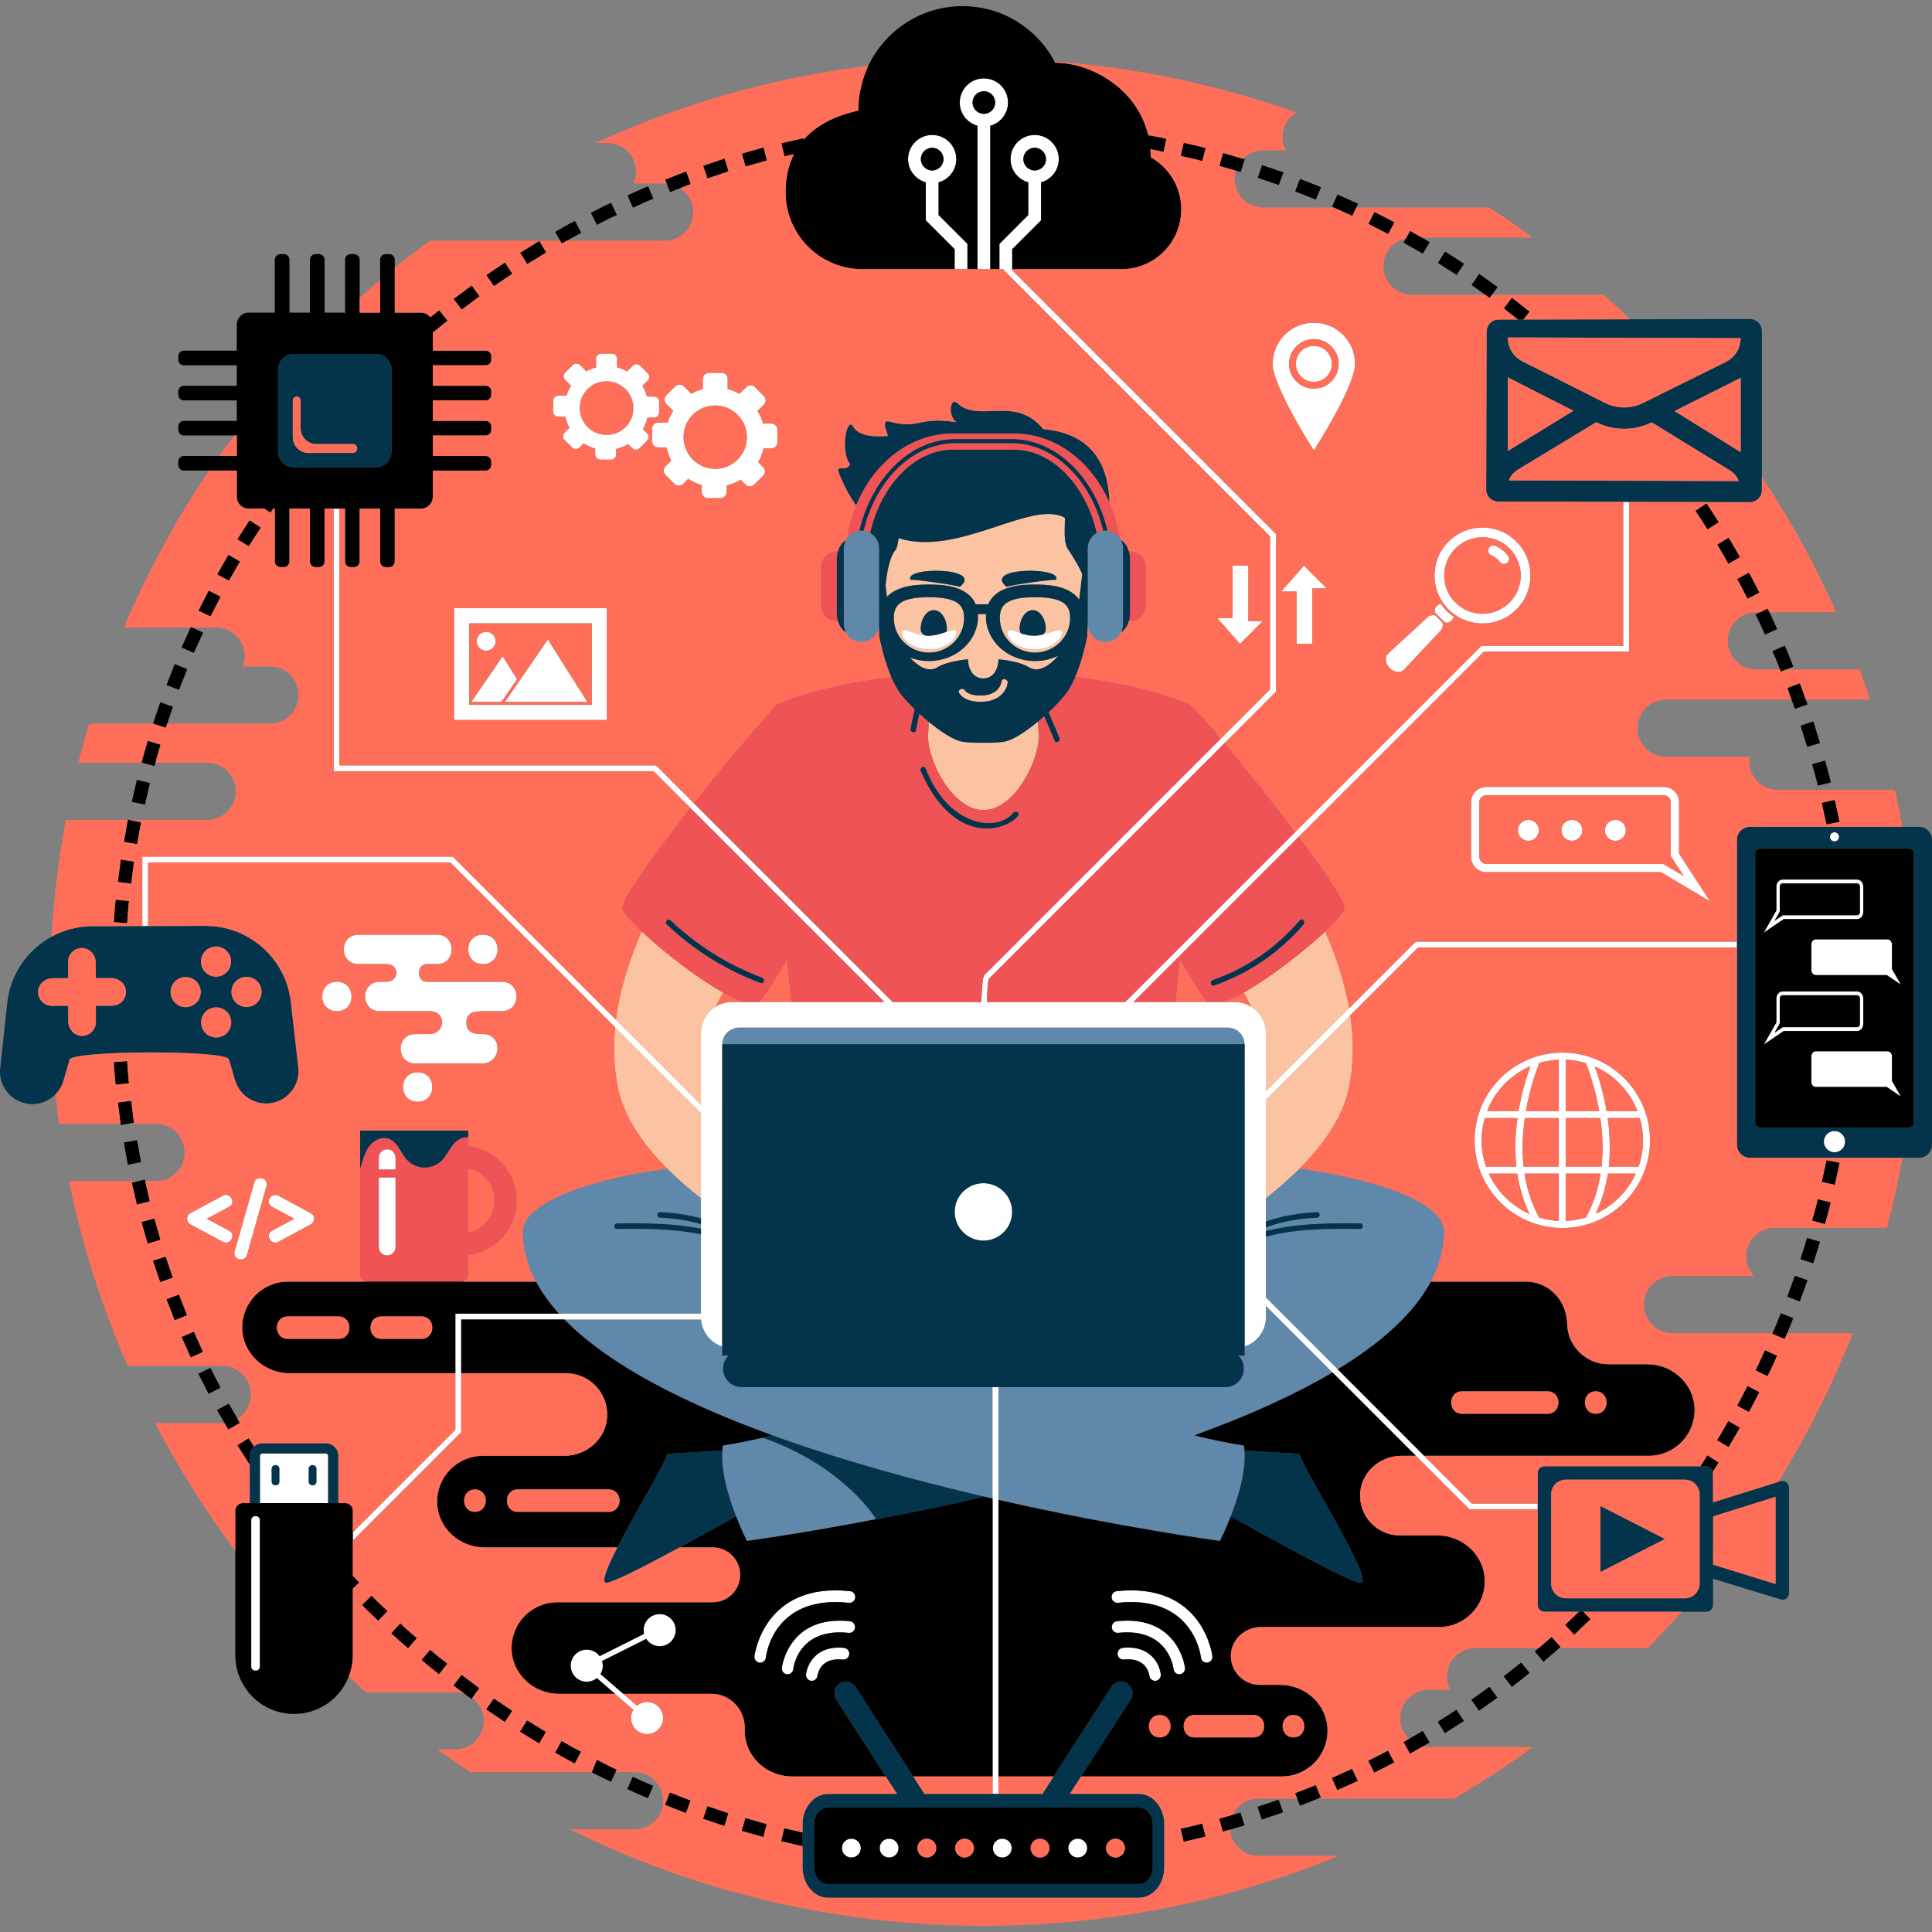
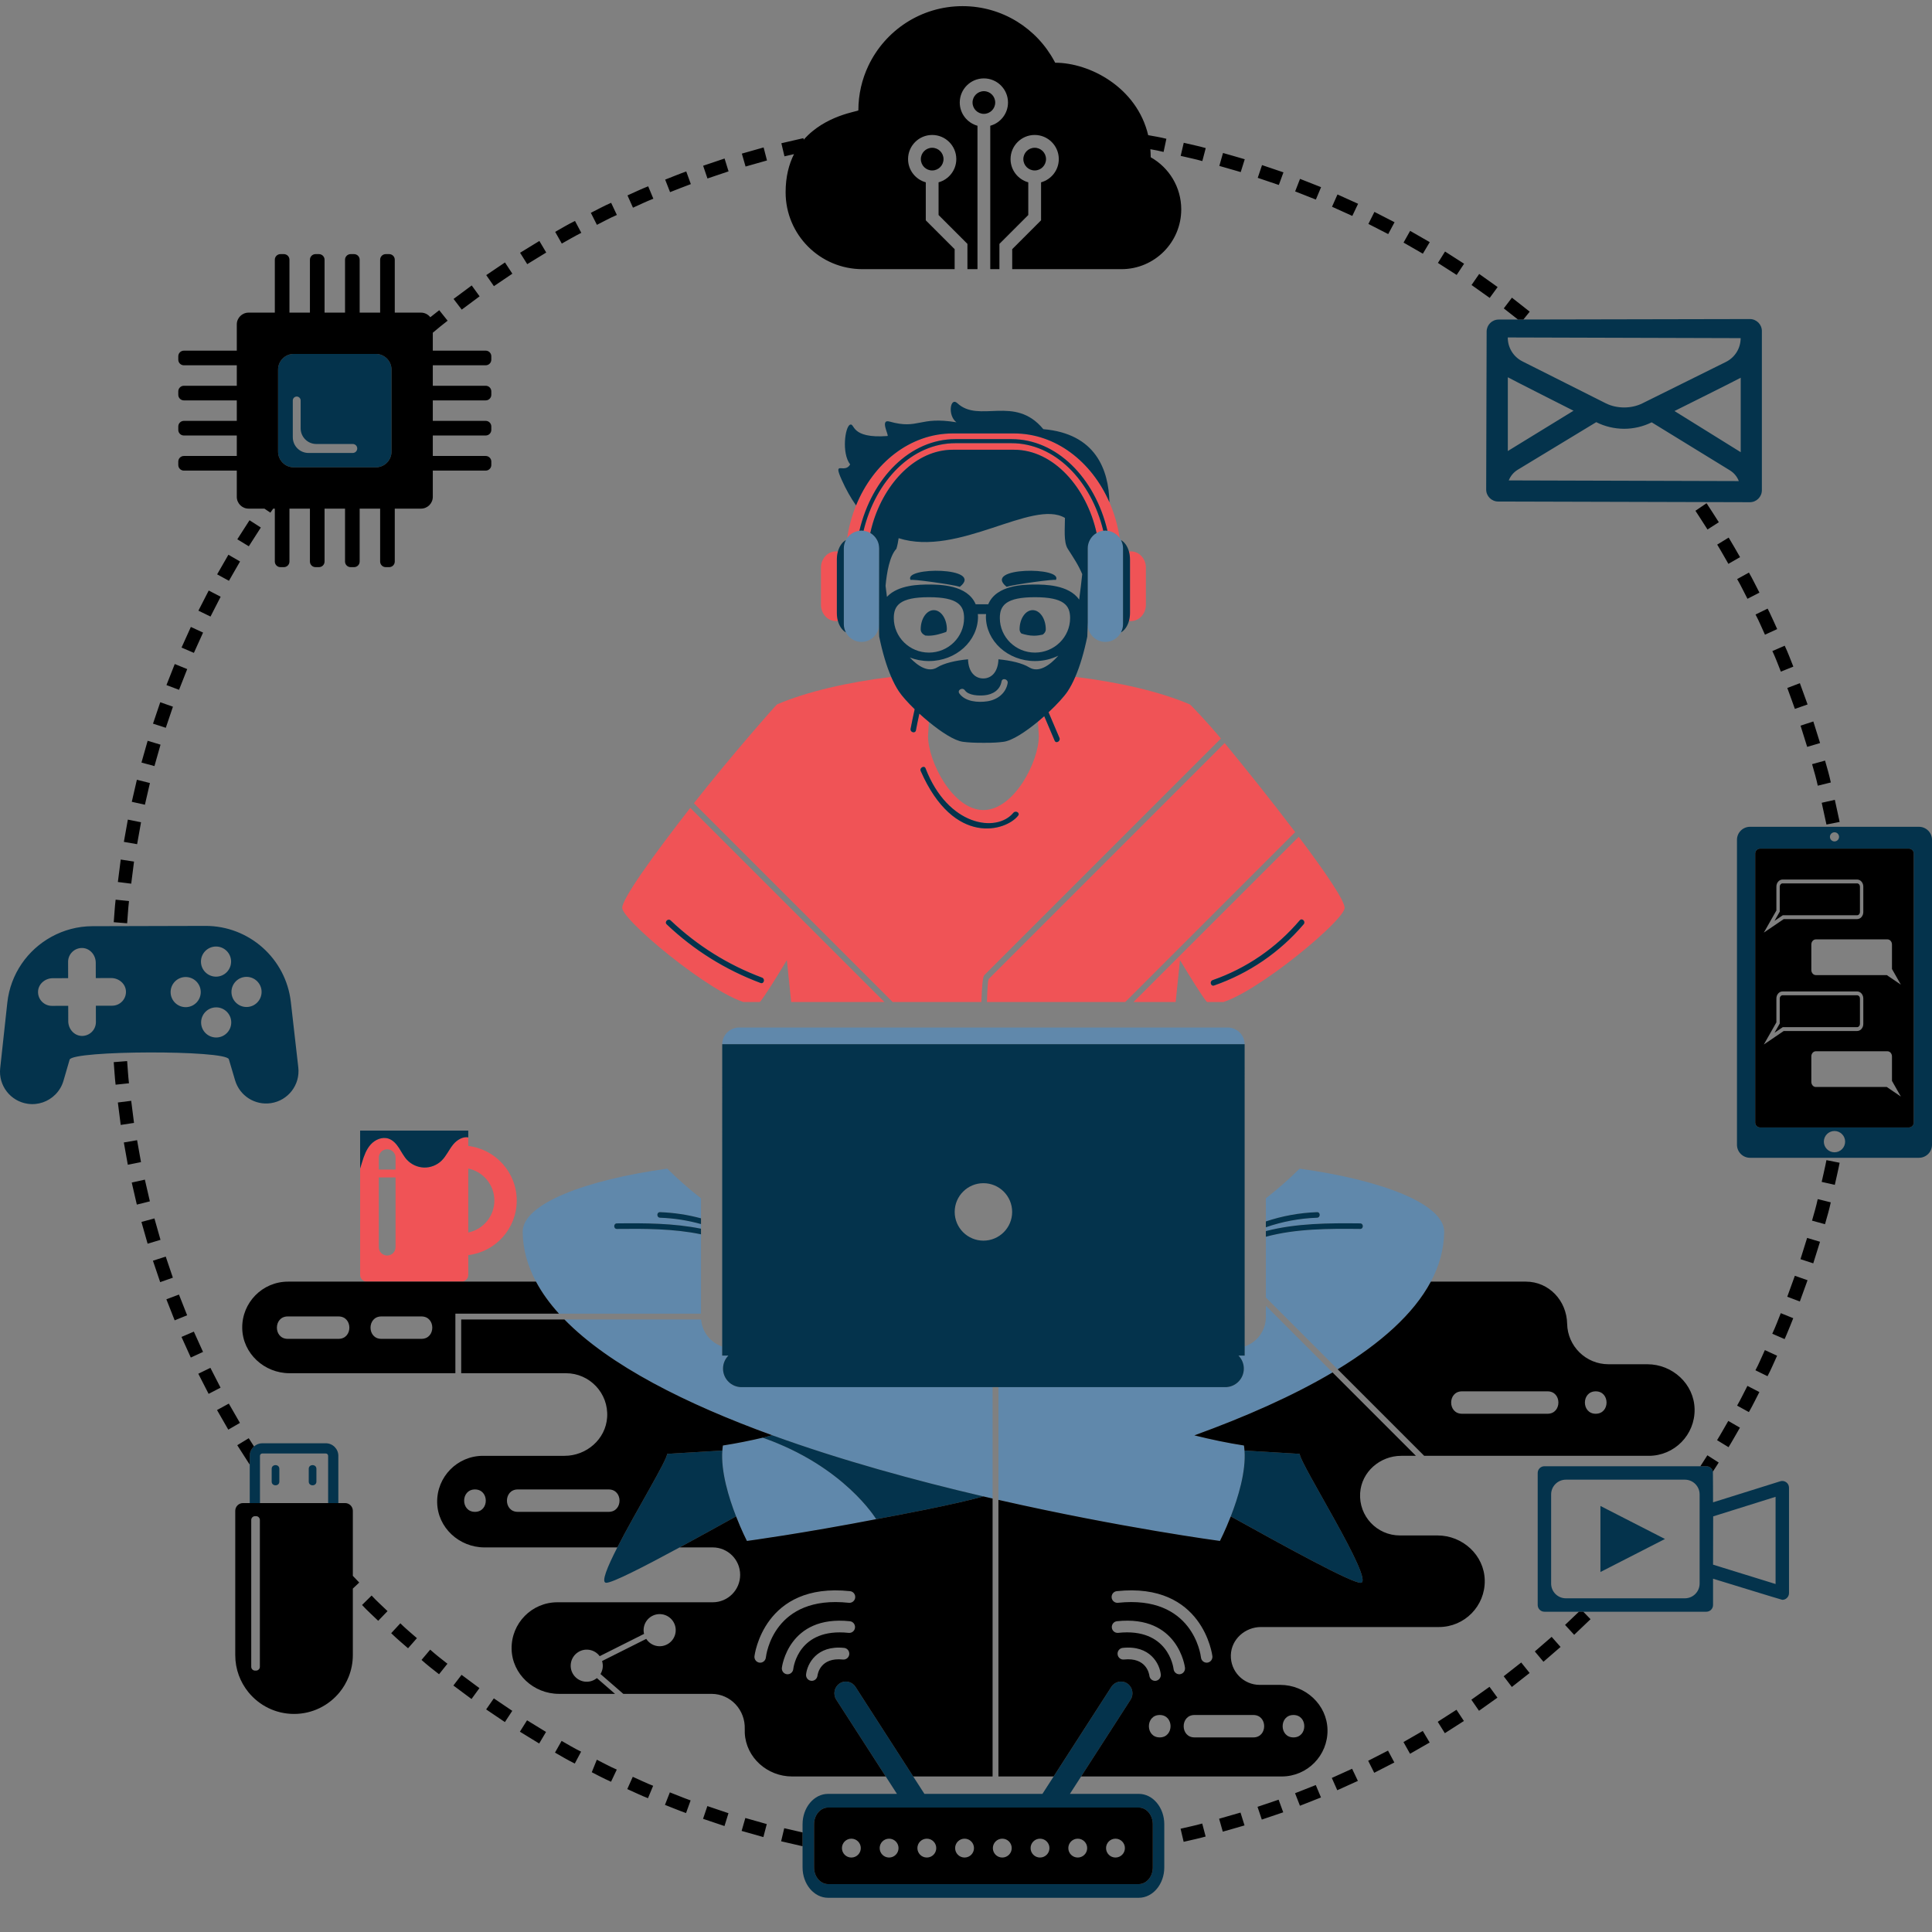
<svg xmlns="http://www.w3.org/2000/svg" version="1.1" id="Layer_1" x="0px" y="0px" viewBox="0 0 595.276 595.276" enable-background="new 0 0 595.276 595.276" xml:space="preserve">
  <rect x="0" y="0" width="595.276" height="595.276" fill="#808080" stroke="none" />
-   <path id="color_x5F_7_35_" fill="#FCC3A2" d="M197.712,287.015c6.46,6.081,16.902,14.216,25.076,18.809  c-0.814,1.446-1.566,2.893-2.244,4.333c-2.731,1.681-4.558,4.689-4.558,8.131v22.135l-26.204-26.204  C190.966,304.943,193.869,295.724,197.712,287.015z M190.414,335.264c1.837,8.731,7.456,17.074,15.183,24.813  c3.15,3.155,6.648,6.211,10.389,9.15v-26.265l-26.459-26.46C188.92,322.798,189.117,329.1,190.414,335.264z M416.042,312.844  l-26.013,26.014v30.369c3.741-2.939,7.239-5.994,10.389-9.15c7.727-7.739,13.346-16.082,15.183-24.813  C417.148,327.905,417.137,320.351,416.042,312.844z M390.028,336.317l25.67-25.67c-1.408-8.066-4.047-16.042-7.397-23.632  c-6.46,6.081-16.902,14.216-25.076,18.809c0.814,1.446,1.566,2.893,2.245,4.333c2.731,1.681,4.558,4.689,4.558,8.131V336.317z   M309.198,228.557c-1.766,0.223-2.94,0.312-6.089,0.312c-3.15,0-4.645-0.089-6.411-0.312c-2.604-0.329-6.666-2.975-10.49-6.122  l-0.269,4.373c0,7.85,7.642,22.779,17.069,22.779c9.427,0,17.069-14.93,17.069-22.779l-0.275-4.465  C315.944,225.531,311.828,228.225,309.198,228.557z M303.768,189.942c0-0.261,0.039-0.488,0.055-0.736h-2.539  c0.016,0.248,0.055,0.475,0.055,0.736c0,7.575-6.782,13.737-15.121,13.737c-2.089,0-4.079-0.387-5.891-1.086  c2.63,2.799,5.792,4.685,8.456,3.031c2.122-1.296,5.61-2.118,9.476-2.485c0.132,3.949,2.171,5.899,4.689,5.899  c2.518,0,4.557-1.95,4.689-5.899c3.866,0.367,7.354,1.189,9.476,2.485c2.843,1.766,6.252-0.5,8.977-3.604  c-2.142,1.058-4.595,1.66-7.2,1.66C310.551,203.68,303.768,197.517,303.768,189.942z M329.716,190.43  c0,5.868-4.858,10.643-10.827,10.643c-5.969,0-10.827-4.775-10.827-10.643c0-3.856,1.841-6.423,10.827-6.423  C327.875,184.007,329.716,186.574,329.716,190.43z M327.192,194.977c0-1.893-2.574-0.212-5.917,0.556  c0.569-0.399,0.942-0.934,0.942-1.625c0-3.267-1.806-5.916-4.033-5.916c-2.227,0-4.033,2.649-4.033,5.916  c0,0.51,0.213,0.932,0.546,1.283c-2.547-0.808-4.247-1.854-4.247-0.214c0,2.379,3.748,5.12,8.371,5.12  C323.444,200.098,327.192,197.356,327.192,194.977z M328.986,169.085c1.676,2.617,3.322,5.049,4.462,7.821  c-0.24,2.232-0.565,5.055-0.942,7.841c-3.207-4.62-10.71-4.642-13.617-4.642c-3.181,0-11.865,0.023-14.398,6.075h-3.876  c-2.532-6.052-11.216-6.075-14.398-6.075c-2.718,0-9.452,0.019-12.941,3.793c-0.152-1.156-0.294-2.306-0.425-3.408  c0.364-3.995,1.236-9.162,3.339-11.405c0.319-1.022,0.537-2.134,0.692-3.264c18.474,5.873,41.216-12.155,51.244-6.246  C328.134,162.602,327.643,166.989,328.986,169.085z M280.604,178.742c-0.327-0.506,13.26,1.406,15.141,2.064  C303.467,174.618,277.922,174.59,280.604,178.742z M310.15,180.806c1.881-0.658,15.468-2.57,15.141-2.064  C327.973,174.59,302.429,174.618,310.15,180.806z M286.218,201.073c-5.969,0-10.827-4.775-10.827-10.643  c0-3.856,1.841-6.423,10.827-6.423c8.986,0,10.827,2.567,10.827,6.423C297.044,196.298,292.187,201.073,286.218,201.073z   M286.31,200.098c4.623,0,8.371-2.741,8.371-5.12c0-1.32-1.254-0.899-3.147-0.263c0.123-0.245,0.21-0.507,0.21-0.806  c0-3.267-1.806-5.916-4.033-5.916c-2.228,0-4.033,2.649-4.033,5.916c0,0.874,0.585,1.506,1.43,1.913  c-4.085-0.392-7.17-3.053-7.17-0.844C277.939,197.356,281.687,200.098,286.31,200.098z M304.201,216.079  c3.071-0.458,5.716-2.435,6.274-5.6c0.216-1.228-1.663-1.755-1.881-0.518c-0.464,2.632-2.695,4.033-5.249,4.268  c-1.764,0.162-4.902,0.098-6.078-1.559c-0.721-1.016-2.413-0.042-1.684,0.984C297.4,216.217,301.316,216.509,304.201,216.079z" />
  <path id="color_x5F_6_41_" fill="#6088AB" d="M444.971,379.636c-0.075,5.327-1.524,10.408-4.103,15.253  c-5.329,10.012-15.543,19.001-28.71,27.018l-22.13-22.13v-18.721c9.291-2.505,19.415-2.515,29.049-2.403  c1.104,0.013,1.102-1.701,0-1.713c-9.671-0.112-19.746-0.047-29.049,2.378v-1.177c5.024-1.743,10.322-2.748,15.763-2.942  c1.101-0.039,1.103-1.753,0-1.713c-5.44,0.194-10.731,1.171-15.763,2.856v-7.114c3.741-2.939,7.239-5.994,10.389-9.15  C425.512,363.539,445.093,370.887,444.971,379.636z M390.028,402.318v3.491c0,4.219-2.739,7.792-6.533,9.057v2.818h-1.899  c1.015,1.031,1.645,2.443,1.645,4.004v0c0,3.154-2.557,5.711-5.711,5.711h-69.902v34.732c37.891,8.607,68.251,12.656,68.251,12.656  s1.603-3.108,3.339-7.565c2.246-5.763,4.709-13.782,4.232-20.292c-0.039-0.527-0.09-1.047-0.168-1.552  c-4.896-0.75-10.01-1.818-15.279-3.125c15.621-5.668,30.303-12.119,42.573-19.388L390.028,402.318z M235.009,442.979  c0.162-0.036,0.39-0.093,0.646-0.16c-4.437,1.047-8.761,1.921-12.922,2.559c-0.079,0.505-0.13,1.025-0.168,1.552  c-0.478,6.51,1.986,14.528,4.231,20.292c1.737,4.457,3.339,7.565,3.339,7.565s16.908-2.254,41.236-6.975  c-0.9,0.165-1.415,0.258-1.415,0.258S260.189,451.776,235.009,442.979z M215.986,380.308c-8.404-1.753-17.348-1.755-25.905-1.655  c-1.105,0.013-1.102-1.701,0-1.713c8.59-0.1,17.501-0.066,25.905,1.642v-1.43c-4.073-1.137-8.301-1.8-12.619-1.954  c-1.101-0.039-1.103-1.753,0-1.713c4.318,0.154,8.542,0.801,12.619,1.901v-6.159c-3.742-2.939-7.239-5.994-10.389-9.15  c-25.095,3.462-44.675,10.81-44.553,19.558c0.075,5.327,1.524,10.408,4.103,15.253c1.813,3.406,4.201,6.691,7.067,9.863h43.772  V380.308z M222.773,421.689L222.773,421.689c0-1.561,0.629-2.974,1.645-4.004h-1.899v-2.818c-3.57-1.19-6.196-4.425-6.495-8.318  h-42.118c13.881,14.232,37.571,26.065,63.971,35.655c21.212,7.706,44.152,13.968,65.132,18.864c0.948,0.221,1.884,0.435,2.823,0.651  V427.4h-77.348C225.329,427.4,222.773,424.843,222.773,421.689z M265.432,197.781c2.469,0,4.53-1.656,5.195-3.91  c0.076-0.257,0.133-0.52,0.171-0.791c0.034-0.244,0.075-0.486,0.075-0.739c0,0-0.015-23.539-0.016-23.594  c-0.022-0.731-0.182-1.424-0.465-2.055c-0.089-0.2-0.199-0.387-0.311-0.573c-0.474-0.788-1.138-1.437-1.934-1.899  c-0.624-0.362-1.321-0.597-2.07-0.686c-0.214-0.026-0.423-0.065-0.644-0.065c-0.219,0-0.428,0.039-0.64,0.065  c-1.547,0.184-2.893,0.999-3.762,2.202c-0.151,0.208-0.276,0.432-0.396,0.662c-0.396,0.755-0.641,1.6-0.641,2.512v23.432  c0,0.911,0.245,1.757,0.641,2.511C261.543,196.585,263.339,197.781,265.432,197.781z M340.582,197.781  c2.093,0,3.889-1.195,4.798-2.928c0.396-0.755,0.641-1.6,0.641-2.511v-23.432c0-0.911-0.245-1.757-0.641-2.512  c-0.12-0.229-0.246-0.453-0.396-0.662c-0.869-1.203-2.214-2.018-3.762-2.202c-0.213-0.025-0.421-0.065-0.64-0.065  c-0.221,0-0.43,0.039-0.644,0.065c-0.749,0.089-1.446,0.324-2.07,0.686c-0.869,0.504-1.577,1.236-2.055,2.122  c-0.414,0.768-0.671,1.633-0.671,2.566v23.432c0,0.348,0.04,0.686,0.102,1.016C335.722,195.874,337.926,197.781,340.582,197.781z   M383.488,321.727c0-0.001,0-0.002,0-0.003c-0.021-1.421-0.608-2.704-1.546-3.633c-0.014-0.014-0.032-0.024-0.047-0.038  c-0.222-0.215-0.46-0.414-0.718-0.587c-0.075-0.051-0.162-0.084-0.24-0.13c-0.207-0.124-0.413-0.249-0.638-0.343  c-0.158-0.066-0.329-0.103-0.494-0.153c-0.159-0.049-0.312-0.113-0.478-0.147c-0.338-0.069-0.687-0.105-1.045-0.105H227.731  c-0.358,0-0.708,0.037-1.045,0.105c-0.162,0.033-0.311,0.096-0.467,0.144c-0.169,0.051-0.344,0.089-0.505,0.157  c-0.223,0.094-0.429,0.219-0.635,0.342c-0.079,0.047-0.167,0.081-0.243,0.132c-0.255,0.171-0.49,0.368-0.71,0.58  c-0.017,0.016-0.038,0.028-0.055,0.045c-0.937,0.927-1.523,2.208-1.545,3.626c0,0.003-0.001,0.006-0.001,0.009h0H383.488z" />
-   <path id="color_x5F_5_41_" fill="#FFFFFF" d="M277.939,194.977c0-2.209,3.085,0.452,7.17,0.844c0.314,0.03,0.633,0.05,0.958,0.05  c2.025,0,3.952-0.647,5.469-1.157c1.892-0.636,3.147-1.058,3.147,0.263c0,2.379-3.748,5.12-8.371,5.12  C281.687,200.098,277.939,197.356,277.939,194.977z M327.192,194.977c0-1.893-2.574-0.212-5.917,0.556  c-0.859,0.198-1.767,0.338-2.698,0.338c-1.414,0-2.733-0.316-3.88-0.68c-2.547-0.808-4.247-1.854-4.247-0.214  c0,2.379,3.748,5.12,8.371,5.12C323.444,200.098,327.192,197.356,327.192,194.977z M481.371,324.315  c14.903,0,27.028,12.124,27.028,27.028c0,14.903-12.124,27.028-27.028,27.028c-14.904,0-27.028-12.125-27.028-27.028  C454.343,336.44,466.468,324.315,481.371,324.315z M458.201,342.334h9.68c1.029-6.047,2.636-10.992,3.698-13.844  C465.472,331.116,460.625,336.123,458.201,342.334z M457.87,359.451h9.356c-0.57-5.248-0.318-10.361,0.322-14.955h-10.076  c-0.625,2.177-0.966,4.472-0.966,6.847C456.505,354.182,456.99,356.908,457.87,359.451z M471.285,374.063  c-1.96-4.071-3.142-8.283-3.777-12.449h-8.773C461.253,367.141,465.733,371.589,471.285,374.063z M480.29,361.613h-10.559  c0.713,4.591,2.132,9.208,4.563,13.563c1.913,0.569,3.921,0.915,5.995,1.004V361.613z M480.29,344.496h-10.479  c-0.659,4.593-0.939,9.721-0.367,14.955h10.846V344.496z M480.29,326.505c-2.077,0.089-4.087,0.436-6.002,1.006  c-0.795,1.975-2.872,7.576-4.134,14.823h10.136V326.505z M504.007,361.613h-8.607c-0.631,4.135-1.81,8.316-3.745,12.359  C497.115,371.482,501.52,367.075,504.007,361.613z M505.27,344.496h-9.913c0.641,4.594,0.9,9.707,0.33,14.955h9.185  c0.88-2.543,1.365-5.27,1.365-8.108C506.237,348.968,505.895,346.673,505.27,344.496z M491.355,328.577  c1.062,2.866,2.65,7.777,3.667,13.757h9.518C502.143,336.189,497.371,331.226,491.355,328.577z M482.452,342.334h10.296  c-1.253-7.193-3.306-12.758-4.114-14.772c-1.969-0.603-4.041-0.965-6.182-1.057V342.334z M482.452,359.451h11.005  c0.572-5.234,0.292-10.362-0.367-14.955h-10.639V359.451z M482.452,376.181c2.142-0.092,4.214-0.455,6.183-1.058  c2.413-4.339,3.825-8.937,4.535-13.51h-10.718V376.181z M121.878,356.69c0-1.427-1.157-2.585-2.585-2.585  c-1.428,0-2.585,1.157-2.585,2.585v3.66h5.17V356.69z M116.708,384.261c0,1.427,1.157,2.585,2.585,2.585  c1.427,0,2.585-1.157,2.585-2.585v-21.47h-5.17V384.261z M154.876,202.222l-9.666,14.06h9.281l4.833-7.034L154.876,202.222z   M168.799,197.014l-8.391,12.235l-4.834,7.034h25.399L168.799,197.014z M139.884,187.382h47.109v34.456h-47.109V187.382z   M144.556,217.166h37.766v-25.112h-37.766V217.166z M149.793,200.504c1.613,0,2.92-1.307,2.92-2.92c0-1.613-1.307-2.92-2.92-2.92  c-1.613,0-2.92,1.307-2.92,2.92C146.874,199.196,148.181,200.504,149.793,200.504z M459.442,171.043  c1.078,0.472,2.027,1.213,2.749,2.159c0.447,0.586,1.272,0.732,1.928,0.395c0.874-0.449,1.134-1.587,0.533-2.364  c-1.03-1.33-2.371-2.376-3.892-3.052c-0.897-0.399-1.938,0.126-2.165,1.081l0,0.001  C458.424,169.981,458.765,170.746,459.442,171.043z M439.73,190.275c-5.086,4.809-6.936,6.298-12.022,11.107  c-1.113,1.041-0.932,3.061,0.462,4.454c1.393,1.394,3.413,1.575,4.454,0.462c4.809-5.086,6.382-6.852,11.191-11.939  c0.646-0.691,0.861-1.627,0.671-2.5l-2.256-2.257C441.358,189.414,440.421,189.628,439.73,190.275z M444.861,191.448  c0.576,0.576,1.51,0.576,2.086,0l0.547-0.547c0.249-0.25,0.37-0.569,0.403-0.895c-0.765-0.519-1.497-1.11-2.175-1.789  c-0.68-0.68-1.274-1.413-1.793-2.181c-0.326,0.033-0.646,0.154-0.896,0.404l-0.547,0.547c-0.576,0.576-0.576,1.51,0,2.086  l0.06,0.059l2.256,2.257L444.861,191.448z M448.493,189.571c-0.766-0.519-1.497-1.11-2.175-1.788  c-0.68-0.68-1.273-1.413-1.793-2.181c-3.9-5.756-3.307-13.64,1.793-18.74c5.775-5.775,15.135-5.775,20.916,0.006  c5.775,5.775,5.775,15.135,0,20.91C462.132,192.878,454.245,193.47,448.493,189.571z M448.435,185.665  c4.605,4.605,12.07,4.605,16.68-0.006c4.604-4.604,4.599-12.064-0.006-16.668c-4.604-4.604-12.064-4.61-16.668-0.006  C443.831,173.595,443.831,181.06,448.435,185.665z M417.514,112.118c0,7.01-12.693,26.686-12.693,26.686  s-12.692-19.676-12.692-26.686c0-7.01,5.682-12.692,12.692-12.692C411.831,99.426,417.514,105.108,417.514,112.118z   M412.457,112.118c0-4.217-3.418-7.635-7.635-7.635c-4.216,0-7.635,3.419-7.635,7.635c0,4.217,3.419,7.635,7.635,7.635  C409.038,119.753,412.457,116.335,412.457,112.118z M404.821,106.573c-3.062,0-5.544,2.482-5.544,5.545  c0,3.062,2.483,5.544,5.544,5.544c3.062,0,5.545-2.482,5.545-5.544C410.366,109.056,407.884,106.573,404.821,106.573z   M517.347,247.146v15.882l9.552,14.684l-15.128-8.973h-53.826c-2.584,0-4.687-2.103-4.687-4.688v-16.905  c0-2.584,2.103-4.688,4.687-4.688h54.714C515.244,242.459,517.347,244.562,517.347,247.146z M514.789,263.787v-16.641  c0-1.174-0.956-2.13-2.13-2.13h-54.714c-1.174,0-2.13,0.956-2.13,2.13v16.905c0,1.173,0.956,2.13,2.13,2.13h54.529l6.31,3.744  L514.789,263.787z M470.92,252.609c-1.783,0-3.228,1.445-3.228,3.227c0,1.783,1.445,3.227,3.228,3.227  c1.782,0,3.227-1.444,3.227-3.227C474.147,254.054,472.702,252.609,470.92,252.609z M484.319,252.609  c-1.783,0-3.227,1.445-3.227,3.227c0,1.783,1.444,3.227,3.227,3.227c1.783,0,3.228-1.444,3.228-3.227  C487.546,254.054,486.101,252.609,484.319,252.609z M497.718,252.609c-1.783,0-3.227,1.445-3.227,3.227  c0,1.783,1.444,3.227,3.227,3.227c1.782,0,3.227-1.444,3.227-3.227C500.945,254.054,499.5,252.609,497.718,252.609z   M204.007,497.384c-2.701-0.419-5.23,1.431-5.649,4.132c-0.102,0.655-0.065,1.299,0.081,1.907l-13.672,6.862  c-0.748-1.015-1.88-1.747-3.225-1.956c-2.701-0.419-5.23,1.431-5.649,4.132c-0.419,2.701,1.431,5.23,4.132,5.649  c1.444,0.224,2.828-0.215,3.877-1.072l11.241,9.771c-0.322,0.535-0.552,1.137-0.654,1.792c-0.419,2.701,1.431,5.23,4.132,5.649  c2.701,0.419,5.23-1.431,5.649-4.132c0.419-2.701-1.431-5.23-4.132-5.649c-1.451-0.225-2.84,0.219-3.891,1.084l-11.236-9.766  c0.327-0.539,0.56-1.147,0.662-1.809c0.118-0.761,0.04-1.501-0.171-2.191l13.608-6.83c0.74,1.141,1.929,1.984,3.378,2.208  c2.701,0.419,5.23-1.431,5.649-4.132C208.558,500.332,206.708,497.803,204.007,497.384z M379.79,174.287v16.14h-4.742l7.018,7.966  l7.018-7.018h-4.445v-17.088H379.79z M404.332,198.393v-17.088h4.445l-7.018-7.018l-7.018,7.967h4.742v16.139H404.332z   M199.502,128.671c-0.295,1.269-0.774,2.464-1.411,3.559l1.284,1.284c0.627,0.627,0.627,1.643,0,2.27l-2.314,2.314  c-0.627,0.627-1.643,0.627-2.27,0l-1.251-1.251c-1.124,0.673-2.36,1.173-3.672,1.481v1.695c0,0.887-0.719,1.605-1.605,1.605h-3.273  c-0.887,0-1.605-0.719-1.605-1.605v-1.817c-1.268-0.352-2.46-0.896-3.543-1.603l-1.299,1.299c-0.627,0.627-1.643,0.627-2.27,0  l-2.314-2.314c-0.627-0.627-0.627-1.643,0-2.27l1.495-1.495c-0.569-1.066-0.984-2.218-1.23-3.428h-2.19  c-0.887,0-1.605-0.719-1.605-1.605v-3.273c0-0.887,0.719-1.605,1.605-1.605h2.5c0.336-1.089,0.803-2.12,1.397-3.066l-1.777-1.777  c-0.627-0.627-0.627-1.644,0-2.27l2.314-2.314c0.627-0.627,1.643-0.627,2.27,0l1.919,1.919c0.937-0.518,1.943-0.92,3.004-1.193  v-2.651c0-0.887,0.719-1.605,1.605-1.605h3.273c0.886,0,1.605,0.719,1.605,1.605v2.62c1.092,0.277,2.129,0.704,3.094,1.248  l1.748-1.748c0.627-0.627,1.643-0.627,2.27,0l2.314,2.314c0.627,0.627,0.627,1.644,0,2.27l-1.644,1.644  c0.628,1.011,1.111,2.115,1.438,3.279h2.131c0.887,0,1.605,0.719,1.605,1.605v3.273c0,0.887-0.719,1.605-1.605,1.605H199.502z   M185.284,117.639c-3.248,0.614-5.867,3.233-6.481,6.481c-1.099,5.814,3.895,10.808,9.709,9.709  c3.248-0.614,5.867-3.233,6.481-6.481C196.093,121.534,191.098,116.539,185.284,117.639z M212.991,121.305  c1.108-0.612,2.297-1.087,3.551-1.411v-3.133c0-1.048,0.85-1.898,1.898-1.898h3.869c1.048,0,1.898,0.85,1.898,1.898v3.098  c1.291,0.328,2.516,0.833,3.658,1.475l2.067-2.067c0.741-0.741,1.943-0.741,2.684,0l2.736,2.736c0.741,0.741,0.741,1.943,0,2.684  l-1.944,1.944c0.742,1.195,1.314,2.5,1.7,3.876h2.52c1.048,0,1.898,0.85,1.898,1.898v3.869c0,1.048-0.85,1.898-1.898,1.898h-2.356  c-0.348,1.5-0.915,2.912-1.668,4.207l1.518,1.518c0.741,0.741,0.741,1.943,0,2.684l-2.736,2.736c-0.741,0.741-1.943,0.741-2.684,0  l-1.479-1.479c-1.329,0.795-2.79,1.386-4.341,1.751v2.004c0,1.048-0.85,1.898-1.898,1.898h-3.869c-1.048,0-1.898-0.85-1.898-1.898  v-2.147c-1.498-0.417-2.907-1.06-4.188-1.895l-1.536,1.536c-0.741,0.741-1.943,0.741-2.684,0l-2.736-2.736  c-0.741-0.741-0.741-1.943,0-2.684l1.768-1.768c-0.672-1.26-1.163-2.622-1.454-4.052h-2.589c-1.048,0-1.898-0.85-1.898-1.898v-3.869  c0-1.048,0.85-1.898,1.898-1.898h2.955c0.397-1.288,0.948-2.506,1.651-3.624l-2.1-2.1c-0.741-0.741-0.741-1.943,0-2.684l2.736-2.736  c0.741-0.741,1.943-0.741,2.684,0L212.991,121.305z M210.803,132.79c-1.3,6.872,4.604,12.776,11.477,11.477  c3.839-0.726,6.935-3.822,7.661-7.661c1.3-6.872-4.605-12.777-11.477-11.477C214.625,125.854,211.529,128.95,210.803,132.79z   M68.641,368.407c-3.344,1.803-6.687,3.606-10.031,5.409c-1.282,0.691-1.282,2.711,0,3.402c3.344,1.803,6.687,3.606,10.031,5.409  c2.232,1.204,4.224-2.197,1.989-3.402c-2.292-1.236-4.584-2.472-6.876-3.708c2.292-1.236,4.584-2.472,6.876-3.708  C72.863,370.605,70.875,367.202,68.641,368.407z M85.782,382.628c3.344-1.803,6.687-3.606,10.031-5.409  c1.282-0.691,1.282-2.711,0-3.402c-3.343-1.803-6.687-3.606-10.031-5.409c-2.232-1.204-4.224,2.197-1.989,3.402  c2.292,1.236,4.584,2.472,6.876,3.708c-2.292,1.236-4.584,2.472-6.876,3.708C81.561,380.429,83.548,383.832,85.782,382.628z   M78.333,364.354c-2.014,7.093-4.028,14.185-6.042,21.278c-0.694,2.444,3.107,3.487,3.8,1.048  c2.014-7.093,4.028-14.185,6.042-21.278C82.826,362.958,79.025,361.915,78.333,364.354z M307.628,427.4h-1.797v125.316h1.797V427.4z   M379.328,316.693c-0.338-0.069-0.687-0.105-1.045-0.105H227.731c-0.358,0-0.708,0.037-1.045,0.105  c-0.162,0.033-0.311,0.096-0.467,0.144c-0.169,0.051-0.344,0.089-0.505,0.157c-0.223,0.094-0.428,0.219-0.635,0.342  c-0.079,0.047-0.167,0.081-0.243,0.132c-0.255,0.171-0.489,0.368-0.71,0.58c-0.017,0.016-0.038,0.028-0.055,0.045  c-0.939,0.927-1.523,2.208-1.545,3.626c0,0.003-0.001,0.006-0.001,0.009h0c0,0.025-0.007,0.048-0.007,0.073v93.066  c-3.57-1.19-6.196-4.425-6.495-8.318h-73.92v34.739l-33.392,33.392v-2.54l31.596-31.596v-35.791h75.678v-61.789l-77.224-77.224  H45.643v19.589l-1.795,0.005v-21.389h95.658l76.48,76.48v-22.135c0-3.442,1.827-6.45,4.558-8.131  c1.454-0.895,3.16-1.421,4.993-1.421h46.968l-71.125-71.125h-98.598v-80.895h1.795v79.1h97.546l72.921,72.921h27.317  c0.165-4.75,0.45-7.816,0.901-8.267c0.863-0.863,86.795-86.795,88.069-88.069v-47.142L309.005,82.93c-0.356,0-0.713,0-1.07,0v-7.787  l8.892-8.892V56.176c-3.144-0.866-5.463-3.744-5.463-7.16c0-4.099,3.335-7.433,7.433-7.433c4.098,0,7.433,3.334,7.433,7.433  c0,3.416-2.319,6.293-5.463,7.16v11.707l-8.892,8.892v6.156c-0.11,0-0.22,0-0.331,0l81.586,81.585v48.628l-0.263,0.263  c0,0-86.659,86.658-88.251,88.251c-0.253,0.699-0.419,3.246-0.518,7.079h42.607l109.755-109.755h43.675v-44.35l1.797,0.005v46.14  h-44.727L349.244,308.737h31.233c1.833,0,3.539,0.525,4.993,1.421c2.731,1.681,4.558,4.689,4.558,8.131v18.029l46.171-46.17h98.986  v1.795h-98.241l-46.915,46.916v60.919l63.491,63.491h20.268v1.797h-21.013l-62.746-62.746v3.491c0,4.219-2.739,7.792-6.533,9.057  V321.8c0-0.025-0.007-0.048-0.007-0.073c0-0.001,0-0.002,0-0.003c-0.021-1.421-0.605-2.704-1.546-3.633  c-0.014-0.014-0.032-0.024-0.047-0.038c-0.223-0.215-0.46-0.414-0.718-0.587c-0.075-0.051-0.162-0.084-0.24-0.13  c-0.207-0.124-0.413-0.249-0.638-0.343c-0.158-0.066-0.329-0.103-0.494-0.153C379.646,316.791,379.494,316.727,379.328,316.693z   M318.829,52.518c1.929-0.016,3.48-1.592,3.465-3.522c-0.015-1.929-1.592-3.481-3.521-3.465c-1.929,0.016-3.48,1.592-3.465,3.522  C315.323,50.982,316.9,52.534,318.829,52.518z M303.007,364.557c-4.889,0-8.852,3.963-8.852,8.852c0,4.888,3.963,8.851,8.852,8.851  c4.888,0,8.851-3.963,8.851-8.851C311.858,368.52,307.896,364.557,303.007,364.557z M549.228,270.998h22.982  c1.047,0,1.899,0.975,1.899,2.174v7.841c0,1.199-0.852,2.174-1.899,2.174h-22.622l-6.127,4.163l3.869-6.812v-7.366  C547.329,271.973,548.181,270.998,549.228,270.998z M572.21,272.184h-22.982c-0.476,0-0.863,0.444-0.863,0.988v7.719l-1.618,2.847  l2.556-1.737h22.907c0.476,0,0.863-0.443,0.863-0.988v-7.841C573.073,272.628,572.685,272.184,572.21,272.184z M582.944,298.56  v-7.543c0-0.873-0.618-1.581-1.381-1.581h-22.088c-0.762,0-1.38,0.708-1.38,1.581v7.842c0,0.873,0.618,1.581,1.38,1.581h21.871  l4.341,2.95L582.944,298.56z M543.46,321.827l3.869-6.812v-7.366c0-1.199,0.852-2.174,1.899-2.174h22.982  c1.047,0,1.899,0.975,1.899,2.174v7.841c0,1.199-0.852,2.174-1.899,2.174h-22.622L543.46,321.827z M546.747,318.214l2.556-1.736  h22.907c0.476,0,0.863-0.444,0.863-0.988v-7.841c0-0.544-0.387-0.988-0.863-0.988h-22.982c-0.476,0-0.863,0.444-0.863,0.988v7.719  L546.747,318.214z M585.687,337.866l-2.743-4.829v-7.543c0-0.873-0.618-1.581-1.381-1.581h-22.088c-0.762,0-1.38,0.708-1.38,1.581  v7.842c0,0.873,0.618,1.581,1.38,1.581h21.871L585.687,337.866z M566.636,257.846c0-0.776-0.629-1.406-1.405-1.406  c-0.777,0-1.406,0.629-1.406,1.406c0,0.776,0.629,1.406,1.406,1.406C566.007,259.252,566.636,258.622,566.636,257.846z   M561.951,351.757c0,1.811,1.468,3.28,3.28,3.28c1.811,0,3.28-1.468,3.28-3.28c0-1.811-1.468-3.28-3.28-3.28  C563.419,348.477,561.951,349.946,561.951,351.757z M261.558,493.846c0.967,0.085,1.841-0.614,1.945-1.604  c0.102-0.989-0.603-1.876-1.575-1.981c-26.641-2.851-29.442,19.803-29.467,20.033c-0.109,0.989,0.591,1.881,1.562,1.991  c0.067,0.008,0.133,0.012,0.199,0.012c0.889,0,1.655-0.681,1.755-1.603C236.062,509.901,238.362,491.338,261.558,493.846z   M261.498,503.112c0.977,0.095,1.842-0.615,1.944-1.604c0.102-0.989-0.603-1.876-1.575-1.981  c-18.939-2.016-20.948,14.173-20.965,14.337c-0.109,0.989,0.591,1.88,1.562,1.991c0.066,0.008,0.133,0.011,0.199,0.011  c0.889,0,1.655-0.681,1.755-1.602C244.476,513.739,246.006,501.445,261.498,503.112z M261.67,509.723  c0.102-0.99-0.603-1.876-1.575-1.981c-8.47-0.897-11.382,4.936-11.734,8.153c-0.108,0.983,0.584,1.864,1.548,1.982  c0.071,0.009,0.142,0.013,0.211,0.013c0.879,0,1.641-0.672,1.755-1.581c0.074-0.587,0.909-5.727,7.85-4.981  C260.694,511.423,261.566,510.713,261.67,509.723z M344.086,490.257c-0.972,0.105-1.677,0.992-1.575,1.981  c0.103,0.991,0.992,1.699,1.944,1.604c23.079-2.475,25.491,16.05,25.583,16.851c0.102,0.919,0.867,1.598,1.755,1.598  c0.066,0,0.131-0.003,0.199-0.011c0.971-0.11,1.669-1.002,1.562-1.991C373.528,510.061,370.729,487.414,344.086,490.257z   M344.147,499.522c-0.972,0.105-1.677,0.992-1.575,1.981c0.102,0.988,0.974,1.692,1.945,1.604  c15.407-1.661,17.017,10.634,17.081,11.158c0.104,0.918,0.867,1.596,1.755,1.596c0.065,0,0.131-0.004,0.199-0.011  c0.971-0.11,1.669-1.002,1.562-1.991C365.094,513.695,363.092,497.497,344.147,499.522z M345.918,507.738  c-0.972,0.105-1.676,0.992-1.575,1.981c0.103,0.989,0.965,1.701,1.944,1.604c6.918-0.742,7.773,4.379,7.849,4.978  c0.107,0.915,0.869,1.59,1.755,1.59c0.066,0,0.131-0.004,0.199-0.012c0.971-0.11,1.669-1.001,1.562-1.991  C357.301,512.674,354.391,506.832,345.918,507.738z M262.319,566.52c-1.605,0-2.906,1.301-2.906,2.906  c0,1.605,1.301,2.906,2.906,2.906s2.906-1.301,2.906-2.906C265.225,567.821,263.924,566.52,262.319,566.52z M273.944,566.52  c-1.605,0-2.906,1.301-2.906,2.906c0,1.605,1.301,2.906,2.906,2.906c1.605,0,2.906-1.301,2.906-2.906  C276.85,567.821,275.549,566.52,273.944,566.52z M308.82,566.52c-1.605,0-2.906,1.301-2.906,2.906c0,1.605,1.301,2.906,2.906,2.906  s2.906-1.301,2.906-2.906C311.726,567.821,310.425,566.52,308.82,566.52z M332.07,566.52c-1.605,0-2.906,1.301-2.906,2.906  c0,1.605,1.301,2.906,2.906,2.906c1.605,0,2.906-1.301,2.906-2.906C334.976,567.821,333.675,566.52,332.07,566.52z M295.713,31.586  c0-4.098,3.335-7.432,7.433-7.432c4.098,0,7.433,3.334,7.433,7.432c0,3.416-2.319,6.293-5.463,7.159V82.93c-1.316,0-2.631,0-3.94,0  V38.745C298.032,37.879,295.713,35.001,295.713,31.586z M299.653,31.586c0,1.926,1.567,3.493,3.493,3.493  c1.926,0,3.493-1.567,3.493-3.493s-1.567-3.493-3.493-3.493C301.219,28.094,299.653,29.66,299.653,31.586z M279.785,49.016  c0-4.099,3.334-7.433,7.433-7.433c4.098,0,7.433,3.334,7.433,7.433c0,3.416-2.319,6.293-5.463,7.16v10.075l8.892,8.892v7.787  c-1.327,0-2.642,0-3.94,0v-6.156l-8.892-8.892V56.176C282.104,55.31,279.785,52.431,279.785,49.016z M283.726,49.056  c0.017,1.929,1.594,3.48,3.523,3.464c1.929-0.017,3.479-1.594,3.463-3.524c-0.016-1.929-1.593-3.48-3.523-3.464  C285.26,45.549,283.71,47.126,283.726,49.056z M80.821,447.838h19.556c0.398,0,0.722,0.325,0.722,0.723v14.559H80.099v-14.559  C80.099,448.162,80.422,447.838,80.821,447.838z M95.127,456.501c0,1.52,2.363,1.523,2.363,0c0-1.313,0-2.625,0-3.938  c0-1.52-2.363-1.523-2.363,0C95.127,453.876,95.127,455.189,95.127,456.501z M83.708,456.501c0,1.52,2.363,1.523,2.363,0  c0-1.313,0-2.625,0-3.938c0-1.52-2.363-1.523-2.363,0C83.708,453.876,83.708,455.189,83.708,456.501z M78.585,467.15  c-0.65,0-1.177,0.527-1.177,1.177v45.232c0,0.65,0.527,1.177,1.177,1.177h0.306c0.65,0,1.177-0.527,1.177-1.177v-45.232  c0-0.65-0.527-1.177-1.177-1.177H78.585z M131.509,297.053c2.083,0,1.042,0,3.125,0c6.042,0,6.033-9.067,0-9.067  c-8.056,0-16.112,0-24.167,0c-6.042,0-6.033,9.067,0,9.067c2.847,0,5.695,0,8.542,0c4.271,0,4.063,5.44,0,5.44  c-0.66,0-1.319,0-1.979,0c-6.042,0-6.032,9.067,0,9.067c6.563,0,8.646,0,15.209,0c5.625,0,5,7.052,0,7.052c-2.917,0-1.354,0-4.271,0  c-6.043,0-6.033,9.067,0,9.067c6.875,0,13.75,0,20.625,0c6.042,0,6.345-9.067,0.313-9.067c-2.813,0-5.208-0.302-5.208-3.526  c0-3.022,2.188-3.526,5.208-3.526c2.847,0,2.882,0,5.729,0c6.042,0,6.033-9.067,0-9.067c-8.75,0-14.375,0-23.126,0  C128.279,302.493,128.279,297.053,131.509,297.053z M148.801,287.986c-6.043,0-6.033,9.067,0,9.067  C154.843,297.053,154.833,287.986,148.801,287.986z M103.799,311.56c6.043,0,6.033-9.067,0-9.067  C97.757,302.493,97.767,311.56,103.799,311.56z M128.696,339.466c6.043,0,6.033-9.067,0-9.067  C122.654,330.399,122.664,339.466,128.696,339.466z" />
  <path id="color_x5F_4_38_" fill="#F05356" d="M144.279,353.087v-2.648c-1.684-0.306-3.506,0.8-4.64,2.185  c-1.303,1.592-2.12,3.567-3.594,5.002c-1.417,1.38-3.403,2.158-5.381,2.109c-1.978-0.049-3.922-0.926-5.269-2.375  c-1.003-1.079-1.66-2.425-2.465-3.659c-0.805-1.234-1.84-2.418-3.239-2.879c-1.923-0.634-4.093,0.297-5.454,1.796  c-1.361,1.499-2.067,3.469-2.656,5.406c-0.204,0.669-0.406,1.342-0.619,2.011v32.781c0,1.144,0.927,2.072,2.071,2.072h29.172  c1.144,0,2.072-0.927,2.072-2.072v-6.1c8.398-0.999,14.934-8.152,14.934-16.814C159.213,361.24,152.677,354.086,144.279,353.087z   M121.878,384.261c0,1.427-1.157,2.585-2.585,2.585c-1.428,0-2.585-1.157-2.585-2.585v-21.47h5.17V384.261z M121.878,360.35h-5.17  v-3.66c0-1.427,1.157-2.585,2.585-2.585c1.427,0,2.585,1.157,2.585,2.585V360.35z M144.279,379.751v-19.699  c4.582,0.934,8.041,4.995,8.041,9.849C152.32,374.756,148.861,378.817,144.279,379.751z M376.176,227.558  c-4.149-4.996-9.313-10.41-9.579-10.523c-9.196-3.929-21.746-6.836-35.291-8.484c-0.728,1.68-1.509,3.184-2.358,4.458  c-1.092,1.642-3.281,4.035-5.873,6.455c1.119,2.628,2.238,5.256,3.358,7.883c0.427,1.004-1.049,1.876-1.479,0.865  c-1.07-2.512-2.14-5.024-3.21-7.537c-0.636,0.565-1.283,1.123-1.943,1.669l0.275,4.465c0,7.85-7.642,22.779-17.069,22.779  c-9.427,0-17.069-14.93-17.069-22.779l0.269-4.373c-1.007-0.829-1.996-1.689-2.939-2.554c-0.374,1.706-0.728,3.418-1.053,5.137  c-0.205,1.084-1.856,0.622-1.652-0.456c0.383-2.024,0.812-4.035,1.262-6.041c-2.153-2.088-3.928-4.085-4.878-5.514  c-0.846-1.271-1.625-2.77-2.351-4.444c-13.501,1.65-26.007,4.552-35.178,8.47c-0.266,0.114-14.642,16.417-25.622,30.453  l61.25,61.249h27.317c0.165-4.75,0.45-7.816,0.901-8.267C304.126,299.607,367.338,236.396,376.176,227.558z M313.703,251.312  c-3.689,4.732-19.75,9.657-30.005-13.716c-0.509-0.978,1.083-1.894,1.479-0.865c6.849,17.814,21.839,19.955,27.047,13.716  C312.931,249.6,314.382,250.441,313.703,251.312z M212.682,248.913c-11.064,14.208-21.436,28.492-20.948,31.004  c0.237,1.222,2.551,3.872,5.978,7.098c6.46,6.081,16.902,14.216,25.076,18.809c2.316,1.301,4.441,2.31,6.247,2.912h5.029  c0.074-0.068,0.165-0.116,0.229-0.196c1.476-1.844,4.562-6.758,8.15-12.717c0.435,4.328,0.883,8.648,1.333,12.913h28.729  L212.682,248.913z M234.343,302.872c-10.808-4.043-20.544-10.112-28.914-18.056c-0.802-0.761,0.412-1.97,1.211-1.211  c8.157,7.741,17.626,13.675,28.158,17.615C235.823,301.604,235.377,303.259,234.343,302.872z M362.088,293.352l-15.385,15.385  h-42.607c0.099-3.834,0.266-6.38,0.518-7.079c1.592-1.592,63.488-63.488,72.711-72.711c6.254,7.572,14.572,17.963,21.741,27.427  L362.088,293.352z M400.158,257.822l-37.119,37.119l-13.795,13.795h12.993c0.451-4.265,0.898-8.585,1.333-12.913  c3.588,5.958,6.674,10.873,8.15,12.717c0.064,0.08,0.155,0.128,0.229,0.196h5.029c1.806-0.603,3.932-1.611,6.247-2.912  c8.174-4.593,18.616-12.728,25.076-18.809c3.427-3.226,5.741-5.876,5.978-7.098C414.665,277.937,408.291,268.631,400.158,257.822z   M401.678,284.776c-7.409,8.691-16.813,15.096-27.59,18.867c-1.044,0.365-1.489-1.29-0.456-1.652  c10.505-3.676,19.616-9.959,26.834-18.426C401.183,282.724,402.39,283.941,401.678,284.776z M261.03,165.735  c0.534-3.52,1.458-6.882,2.733-10.009c5.345-13.109,16.69-22.175,29.79-22.175h18.907c12.773,0,23.869,8.624,29.37,21.205  c1.487,3.401,2.563,7.091,3.154,10.979c-0.869-1.203-2.214-2.018-3.762-2.202c-3.845-16.32-15.641-28.236-29.562-28.236h-17.307  c-13.921,0-25.717,11.916-29.562,28.236C263.244,163.717,261.899,164.533,261.03,165.735z M339.938,163.534  c-0.749,0.089-1.446,0.324-2.07,0.686c-3.04-13.982-13.276-25.648-25.408-25.648h-18.907c-11.296,0-20.951,10.113-24.682,22.792  c-0.276,0.939-0.517,1.892-0.726,2.856c-0.624-0.362-1.321-0.597-2.07-0.686c3.776-15.619,15.024-26.98,28.278-26.98h17.307  C324.914,136.553,336.162,147.915,339.938,163.534z M252.951,186.407v-11.564c0-2.543,1.903-4.841,4.443-4.953  c0.265-0.012,0.52,0.015,0.774,0.046c-0.203,0.739-0.319,1.544-0.319,2.39v16.598c0,0.847,0.116,1.652,0.319,2.39  c-0.254,0.031-0.509,0.058-0.774,0.046C254.854,191.248,252.951,188.95,252.951,186.407z M348.165,188.924v-16.598  c0-0.847-0.116-1.652-0.319-2.39c0.254-0.031,0.509-0.057,0.774-0.046c2.541,0.112,4.443,2.41,4.443,4.953v11.564  c0,2.543-1.903,4.841-4.443,4.953c-0.265,0.012-0.52-0.015-0.774-0.046C348.049,190.575,348.165,189.77,348.165,188.924z" />
  <path id="color_x5F_3_42_" fill="#04334C" d="M110.964,348.362h33.315v2.078c-1.684-0.306-3.506,0.8-4.64,2.185  c-1.303,1.592-2.12,3.567-3.594,5.002c-1.417,1.38-3.403,2.158-5.381,2.109c-1.978-0.049-3.922-0.926-5.269-2.375  c-1.003-1.079-1.66-2.425-2.465-3.659c-0.805-1.234-1.84-2.418-3.239-2.879c-1.923-0.634-4.093,0.297-5.454,1.796  c-1.361,1.499-2.067,3.469-2.656,5.406c-0.204,0.669-0.406,1.342-0.619,2.011V348.362z M222.564,446.931l-17.026,1.026  c0.153,1.683-9.607,17.649-15.328,28.819c-3.14,6.131-5.067,10.822-3.461,10.903c1.824,0.092,11.543-4.89,22.658-10.903  c5.725-3.097,11.809-6.461,17.389-9.554C224.55,461.459,222.087,453.44,222.564,446.931z M269.956,468.07  c0,0,0.516-0.093,1.415-0.258c5.068-0.931,22.553-4.209,31.636-6.744c0.001,0,0.001-0.001,0.001-0.001  c-20.98-4.896-43.92-11.158-65.132-18.864c-0.92,0.264-2.705,0.74-2.867,0.776C260.189,451.776,269.956,468.07,269.956,468.07z   M383.45,446.931c0.478,6.51-1.986,14.528-4.232,20.292c16.412,9.098,37.284,20.596,40.047,20.457  c4.532-0.229-19.027-37.116-18.79-39.723L383.45,446.931z M190.08,378.653c8.558-0.099,17.501-0.098,25.905,1.655v-1.726  c-8.404-1.708-17.316-1.742-25.905-1.642C188.979,376.952,188.976,378.665,190.08,378.653z M203.367,375.198  c4.318,0.154,8.546,0.817,12.619,1.954v-1.766c-4.077-1.1-8.301-1.748-12.619-1.901  C202.264,373.446,202.266,375.159,203.367,375.198z M419.078,376.94c-9.671-0.112-19.746-0.047-29.049,2.378v1.738  c9.291-2.505,19.415-2.515,29.049-2.403C420.182,378.665,420.179,376.952,419.078,376.94z M390.028,378.141  c5.024-1.743,10.322-2.748,15.763-2.942c1.101-0.039,1.103-1.753,0-1.713c-5.44,0.194-10.731,1.171-15.763,2.856V378.141z   M234.343,302.872c1.034,0.387,1.48-1.268,0.455-1.652c-10.532-3.94-20.001-9.875-28.158-17.615c-0.8-0.759-2.013,0.451-1.211,1.211  C213.799,292.76,223.535,298.829,234.343,302.872z M374.089,303.643c10.777-3.771,20.181-10.175,27.59-18.867  c0.712-0.835-0.495-2.052-1.211-1.211c-7.218,8.467-16.329,14.75-26.834,18.426C372.599,302.352,373.044,304.008,374.089,303.643z   M312.224,250.447c-5.207,6.239-20.198,4.097-27.047-13.716c-0.396-1.03-1.989-0.113-1.479,0.865  c10.255,23.374,26.316,18.448,30.005,13.716C314.382,250.441,312.931,249.6,312.224,250.447z M263.763,155.726  c5.345-13.109,16.69-22.175,29.79-22.175h18.907c12.773,0,23.869,8.624,29.37,21.205c-0.226-10.024-4.215-21.14-20.369-22.527  c-8.821-10.689-19.742-1.695-26.52-8.022c-2.125-1.983-3.073,3.758-0.256,5.907c-11.597-1.935-11.564,2.316-20.591-0.222  c-3.136-0.882-0.073,4.405-0.651,4.449c-11.513,0.867-9.983-4.081-11.523-3.492s-2.668,8.774,0.024,12.25  c-1.769,3.068-5.426-1.549-2.625,4.71C260.692,150.88,262.181,153.498,263.763,155.726z M280.604,178.742  c-0.327-0.506,13.26,1.406,15.141,2.064C303.467,174.618,277.922,174.59,280.604,178.742z M310.15,180.806  c1.881-0.658,15.468-2.57,15.141-2.064C327.973,174.59,302.429,174.618,310.15,180.806z M323.075,219.464  c1.119,2.628,2.238,5.256,3.358,7.883c0.427,1.004-1.049,1.876-1.479,0.865c-1.07-2.512-2.14-5.024-3.21-7.537  c-0.636,0.565-1.283,1.123-1.943,1.669c-3.857,3.187-7.973,5.881-10.603,6.213c-1.766,0.223-2.94,0.312-6.089,0.312  c-3.15,0-4.645-0.089-6.411-0.312c-2.604-0.329-6.666-2.975-10.49-6.122c-1.007-0.829-1.996-1.689-2.939-2.554  c-0.374,1.706-0.728,3.418-1.053,5.137c-0.205,1.084-1.856,0.622-1.652-0.456c0.383-2.024,0.812-4.035,1.262-6.041  c-2.153-2.088-3.928-4.085-4.878-5.514c-0.846-1.271-1.625-2.77-2.351-4.444c-1.468-3.387-2.702-7.554-3.706-12.428  c-0.008-0.103-0.024-0.573-0.045-1.323c-0.014-0.47,0.027-25.904,0.027-25.904c0-0.055-0.015-0.107-0.016-0.162  c-0.022-0.731-0.182-1.424-0.465-2.055c-0.089-0.2-0.199-0.387-0.311-0.573c-0.474-0.788-1.138-1.437-1.934-1.899  c0.209-0.964,0.45-1.917,0.726-2.856c3.731-12.679,13.386-22.792,24.682-22.792h18.907c12.132,0,22.368,11.667,25.408,25.648  c-0.869,0.504-1.577,1.236-2.055,2.122c-0.414,0.768-0.671,1.633-0.671,2.566v22.825c-0.02,0.711-0.038,1.355-0.055,1.92  c-0.042,1.43-0.071,2.348-0.082,2.483c-1.002,4.868-2.234,9.03-3.7,12.415c-0.728,1.68-1.509,3.184-2.358,4.458  C327.856,214.65,325.668,217.044,323.075,219.464z M329.716,190.43c0-3.856-1.841-6.423-10.827-6.423  c-8.986,0-10.827,2.567-10.827,6.423c0,5.868,4.858,10.643,10.827,10.643C324.858,201.073,329.716,196.298,329.716,190.43z   M286.218,180.105c3.181,0,11.865,0.023,14.398,6.075h3.876c2.532-6.052,11.216-6.075,14.398-6.075  c2.907,0,10.41,0.022,13.617,4.642c0.377-2.786,0.702-5.609,0.942-7.841c-1.14-2.772-2.786-5.204-4.462-7.821  c-1.343-2.097-0.852-6.483-0.86-9.509c-10.028-5.909-32.77,12.118-51.244,6.246c-0.155,1.13-0.372,2.241-0.692,3.264  c-2.102,2.243-2.975,7.41-3.339,11.405c0.13,1.102,0.273,2.252,0.425,3.408C276.766,180.125,283.5,180.105,286.218,180.105z   M286.218,201.073c5.969,0,10.827-4.775,10.827-10.643c0-3.856-1.841-6.423-10.827-6.423c-8.986,0-10.827,2.567-10.827,6.423  C275.391,196.298,280.249,201.073,286.218,201.073z M310.475,210.48c0.216-1.228-1.663-1.755-1.881-0.518  c-0.464,2.632-2.695,4.033-5.249,4.268c-1.764,0.162-4.902,0.098-6.078-1.559c-0.721-1.016-2.413-0.042-1.684,0.984  c1.818,2.562,5.734,2.855,8.619,2.425C307.272,215.622,309.917,213.645,310.475,210.48z M326.089,202.02  c-2.142,1.058-4.595,1.66-7.2,1.66c-8.338,0-15.121-6.162-15.121-13.737c0-0.261,0.039-0.488,0.055-0.736h-2.539  c0.016,0.248,0.055,0.475,0.055,0.736c0,7.575-6.782,13.737-15.121,13.737c-2.089,0-4.079-0.387-5.891-1.086  c2.63,2.799,5.792,4.685,8.456,3.031c2.122-1.296,5.61-2.118,9.476-2.485c0.132,3.949,2.171,5.899,4.689,5.899  c2.518,0,4.557-1.95,4.689-5.899c3.866,0.367,7.354,1.189,9.476,2.485C319.955,207.39,323.365,205.124,326.089,202.02z   M318.184,187.992c-2.227,0-4.033,2.649-4.033,5.916c0,0.51,0.213,0.932,0.546,1.283c1.148,0.364,2.467,0.68,3.88,0.68  c0.931,0,1.838-0.14,2.698-0.338c0.569-0.399,0.942-0.934,0.942-1.625C322.217,190.641,320.411,187.992,318.184,187.992z   M291.745,193.908c0-3.267-1.806-5.916-4.033-5.916c-2.228,0-4.033,2.649-4.033,5.916c0,0.874,0.585,1.506,1.43,1.913  c0.314,0.03,0.633,0.05,0.958,0.05c2.025,0,3.952-0.647,5.469-1.157C291.658,194.47,291.745,194.207,291.745,193.908z   M340.582,163.469c0.219,0,0.428,0.039,0.64,0.065c-3.845-16.32-15.641-28.236-29.562-28.236h-17.307  c-13.921,0-25.717,11.916-29.562,28.236c0.213-0.025,0.421-0.065,0.64-0.065c0.221,0,0.43,0.039,0.644,0.065  c3.776-15.619,15.024-26.98,28.278-26.98h17.307c13.253,0,24.502,11.362,28.278,26.98  C340.152,163.508,340.362,163.469,340.582,163.469z M260.634,194.852c-0.396-0.755-0.641-1.6-0.641-2.511v-23.432  c0-0.911,0.245-1.757,0.641-2.512c-1.118,0.62-2.016,1.9-2.466,3.538c-0.203,0.739-0.319,1.544-0.319,2.39v16.598  c0,0.847,0.116,1.652,0.319,2.39C258.617,192.952,259.515,194.232,260.634,194.852z M346.022,192.341  c0,0.911-0.245,1.757-0.641,2.511c1.118-0.62,2.016-1.9,2.466-3.538c0.203-0.739,0.319-1.543,0.319-2.39v-16.598  c0-0.847-0.116-1.652-0.319-2.39c-0.449-1.638-1.347-2.919-2.466-3.538c0.396,0.755,0.641,1.6,0.641,2.512V192.341z M377.531,427.4  H228.483c-3.154,0-5.71-2.557-5.71-5.711v0c0-1.561,0.629-2.974,1.645-4.004h-1.899c0,0,0.007-95.932,0.007-95.957h160.963  c0,0.025,0.007,95.957,0.007,95.957h-1.899c1.015,1.031,1.645,2.443,1.645,4.004v0C383.242,424.843,380.685,427.4,377.531,427.4z   M311.858,373.409c0-4.889-3.963-8.852-8.851-8.852c-4.889,0-8.852,3.963-8.852,8.852c0,4.888,3.963,8.851,8.852,8.851  C307.896,382.26,311.858,378.297,311.858,373.409z M595.276,258.764v93.95c0,2.217-1.797,4.015-4.015,4.015H539.2  c-2.217,0-4.015-1.798-4.015-4.015v-93.95c0-2.217,1.798-4.015,4.015-4.015h52.061C593.478,254.749,595.276,256.546,595.276,258.764  z M563.825,257.846c0,0.776,0.629,1.406,1.406,1.406c0.776,0,1.405-0.63,1.405-1.406c0-0.776-0.629-1.406-1.405-1.406  C564.454,256.441,563.825,257.07,563.825,257.846z M568.51,351.757c0-1.811-1.468-3.28-3.28-3.28c-1.811,0-3.28,1.468-3.28,3.28  c0,1.811,1.468,3.28,3.28,3.28C567.042,355.037,568.51,353.568,568.51,351.757z M589.655,262.999c0-0.844-0.684-1.527-1.528-1.527  h-45.794c-0.844,0-1.527,0.684-1.527,1.527v82.865c0,0.844,0.684,1.527,1.527,1.527h45.794c0.844,0,1.528-0.684,1.528-1.527V262.999  z M551.219,458.375v32.485c0,0.657-0.312,1.275-0.842,1.665c-0.36,0.267-0.791,0.404-1.228,0.404  c-0.205,0-21.334-6.508-21.334-6.508v8.107c0,1.144-0.927,2.069-2.07,2.069h-49.888c-1.143,0-2.07-0.926-2.07-2.069v-40.69  c0-1.144,0.926-2.069,2.07-2.069h49.888c0.999,0,1.832,0.707,2.026,1.649c0.028,0.136,0.043,9.474,0.043,9.474l20.716-6.491  c0.626-0.202,1.313-0.083,1.843,0.307C550.905,457.098,551.219,457.716,551.219,458.375z M523.676,460.448  c0-2.507-2.033-4.54-4.54-4.54h-36.67c-2.507,0-4.54,2.033-4.54,4.54v27.472c0,2.507,2.032,4.54,4.54,4.54h36.67  c2.507,0,4.54-2.033,4.54-4.54V460.448z M547.08,461.193l-19.227,6.025l-0.035,14.874l19.262,5.962V461.193z M493.114,484.36  l19.885-10.177l-19.885-10.177V484.36z M358.733,562.085v13.281c0,5.166-3.526,9.368-7.861,9.368h-95.73  c-4.335,0-7.861-4.202-7.861-9.368v-13.281c0-5.166,3.526-9.369,7.861-9.369h21.221l-18.695-29.021  c-1.073-1.664-0.618-3.899,1.017-4.991c1.632-1.093,3.828-0.629,4.899,1.036l21.229,32.954c0.005,0.007,0.004,0.015,0.008,0.022  h36.374c0.004-0.007,0.003-0.015,0.008-0.022l21.229-32.954c1.071-1.663,3.263-2.129,4.9-1.036c1.633,1.092,2.089,3.327,1.016,4.991  l-18.695,29.021h21.221C355.207,552.715,358.733,556.919,358.733,562.085z M355.194,562.085c0-2.841-1.938-5.152-4.322-5.152h-95.73  c-2.383,0-4.323,2.311-4.323,5.152v13.281c0,2.84,1.939,5.151,4.323,5.151h95.73c2.384,0,4.322-2.311,4.322-5.151V562.085z   M72.435,332.863l-1.926-6.497c-0.853-2.876-48.222-2.751-49.059,0.129l-1.892,6.507c-0.476,1.636-1.346,3.059-2.474,4.205  c-2.162,2.195-5.288,3.35-8.522,2.886c-5.324-0.762-9.086-5.608-8.504-10.955l2.194-20.187c0.964-8.871,6.259-16.302,13.632-20.331  c3.74-2.043,8.004-3.228,12.529-3.248l34.913-0.092c13.449-0.01,24.762,10.079,26.286,23.441l2.3,20.175  c0.609,5.344-3.127,10.209-8.447,10.999h0C78.552,340.627,73.848,337.628,72.435,332.863z M38.807,305.407  c-0.109-2.325-2.216-4.061-4.544-4.055l-4.708,0.012c-0.023,0-0.041-0.018-0.041-0.041l-0.012-4.707  c-0.006-2.328-1.753-4.426-4.079-4.522c-2.441-0.101-4.447,1.85-4.441,4.267l0.013,4.985c0,0.023-0.018,0.041-0.041,0.041  l-4.708,0.012c-2.328,0.006-4.426,1.753-4.522,4.079c-0.101,2.44,1.851,4.447,4.267,4.441l4.985-0.013  c0.023,0,0.041,0.018,0.041,0.041l0.012,4.708c0.006,2.327,1.753,4.426,4.079,4.522c2.44,0.101,4.447-1.851,4.441-4.267  l-0.013-4.985c0-0.023,0.018-0.041,0.041-0.041l4.985-0.013C36.98,309.864,38.921,307.847,38.807,305.407z M61.853,305.664  c-0.007-2.564-2.09-4.636-4.654-4.63c-2.564,0.007-4.636,2.09-4.63,4.654c0.007,2.564,2.09,4.636,4.654,4.63  C59.787,310.311,61.86,308.228,61.853,305.664z M61.917,296.291c0.007,2.564,2.09,4.636,4.654,4.63  c2.564-0.007,4.636-2.09,4.63-4.654c-0.007-2.564-2.09-4.636-4.654-4.63C63.984,291.643,61.911,293.727,61.917,296.291z   M71.25,315.013c-0.007-2.564-2.09-4.637-4.654-4.63c-2.564,0.007-4.636,2.09-4.63,4.654c0.007,2.564,2.09,4.636,4.654,4.63  C69.185,319.66,71.257,317.576,71.25,315.013z M80.599,305.615c-0.007-2.564-2.09-4.636-4.654-4.629  c-2.564,0.007-4.636,2.09-4.63,4.654c0.007,2.564,2.09,4.636,4.654,4.63C78.533,310.262,80.606,308.179,80.599,305.615z   M85.68,139.161v-25.278c0-2.67,2.165-4.835,4.835-4.835h25.278c2.67,0,4.835,2.164,4.835,4.835v25.278  c0,2.67-2.164,4.835-4.835,4.835H90.515C87.845,143.995,85.68,141.831,85.68,139.161z M90.216,134.729  c0,2.67,2.164,4.835,4.835,4.835h13.636c0.785,0,1.411-0.653,1.38-1.437c-0.03-0.741-0.639-1.326-1.38-1.326H97.468  c-2.67,0-4.835-2.165-4.835-4.835v-8.575c0-0.668-0.541-1.209-1.209-1.209c-0.668,0-1.209,0.541-1.209,1.209V134.729z   M539.146,154.738l-77.543-0.211c-2.044-0.006-3.697-1.667-3.691-3.712l0.141-48.667c0.006-2.037,1.656-3.686,3.693-3.69  l77.403-0.155c2.047-0.004,3.708,1.654,3.708,3.701v49.033C542.857,153.085,541.194,154.744,539.146,154.738z M464.564,103.975  c-0.01,3.138,1.726,5.965,4.53,7.375l25.658,12.905c3.39,1.705,7.86,1.72,11.264,0.033l25.732-12.756  c2.814-1.394,4.566-4.211,4.575-7.349L464.564,103.975z M464.58,138.966l20.24-12.414c0,0-19.734-9.974-20.24-10.312V138.966z   M535.752,148.227c-0.511-1.346-1.452-2.502-2.723-3.292l-24.119-14.81c-2.625,1.301-5.562,1.99-8.494,1.99  c-3.007-0.008-5.96-0.714-8.593-2.042l-24.206,14.672c-1.275,0.783-2.223,1.935-2.741,3.275L535.752,148.227z M536.34,116.382  c-0.539,0.362-20.405,10.262-20.405,10.262l20.405,12.678V116.382z M100.377,444.688H80.821c-0.981,0-1.868,0.379-2.552,0.983  c-0.803,0.71-1.32,1.736-1.32,2.89v14.559h3.15v-14.559c0-0.398,0.324-0.723,0.722-0.723h19.556c0.398,0,0.722,0.325,0.722,0.723  v14.559h3.15v-14.559C104.249,446.426,102.512,444.688,100.377,444.688z M83.708,452.564c0,1.312,0,2.625,0,3.938  c0,1.52,2.363,1.523,2.363,0c0-1.313,0-2.625,0-3.938C86.071,451.043,83.708,451.041,83.708,452.564z M95.127,452.564  c0,1.312,0,2.625,0,3.938c0,1.52,2.363,1.523,2.363,0c0-1.313,0-2.625,0-3.938C97.49,451.043,95.127,451.041,95.127,452.564z" />
  <path id="color_x5F_2_40_" fill="#000000" d="M229.477,534.009c0.401,7.569,6.981,13.344,14.56,13.344h28.871l-15.241-23.659  c-1.073-1.664-0.618-3.899,1.017-4.991c1.632-1.093,3.828-0.629,4.899,1.036l17.789,27.614h24.459v-85.634  c-0.939-0.216-1.876-0.43-2.823-0.651c0,0-0.001,0.001-0.001,0.001c-9.083,2.535-26.567,5.812-31.636,6.744  c-24.328,4.721-41.236,6.975-41.236,6.975s-1.603-3.108-3.339-7.565c-5.579,3.093-11.664,6.457-17.389,9.554h10.191  c4.668,0,8.453,3.784,8.453,8.453c0,4.668-3.784,8.453-8.453,8.453h-47.86c-7.88,0-14.251,6.46-14.106,14.372  c0.142,7.767,6.806,13.844,14.574,13.844h17.288l-5.59-4.859c-1.05,0.857-2.433,1.296-3.877,1.072  c-2.701-0.419-4.551-2.948-4.132-5.649c0.419-2.701,2.948-4.551,5.649-4.132c1.344,0.208,2.477,0.941,3.225,1.956l13.672-6.862  c-0.145-0.608-0.182-1.251-0.081-1.907c0.419-2.701,2.948-4.551,5.649-4.132c2.701,0.419,4.551,2.948,4.132,5.649  c-0.419,2.701-2.948,4.551-5.649,4.132c-1.45-0.225-2.638-1.068-3.378-2.208l-13.608,6.83c0.21,0.69,0.289,1.431,0.171,2.191  c-0.103,0.661-0.335,1.27-0.662,1.809l7.031,6.111l27.159,0c5.903,0,10.469,4.949,10.264,10.849  C229.451,533.163,229.455,533.584,229.477,534.009z M259.726,511.327c-6.942-0.746-7.776,4.394-7.85,4.981  c-0.114,0.91-0.877,1.581-1.755,1.581c-0.069,0-0.14-0.005-0.211-0.013c-0.964-0.118-1.656-0.999-1.548-1.982  c0.352-3.216,3.264-9.049,11.734-8.153c0.972,0.105,1.677,0.991,1.575,1.981C261.566,510.713,260.694,511.423,259.726,511.327z   M261.498,503.112c-15.492-1.667-17.022,10.628-17.08,11.151c-0.1,0.921-0.867,1.602-1.755,1.602c-0.066,0-0.132-0.003-0.199-0.011  c-0.971-0.11-1.671-1.002-1.562-1.991c0.017-0.164,2.026-16.353,20.965-14.337c0.972,0.105,1.677,0.992,1.575,1.981  C263.34,502.497,262.475,503.207,261.498,503.112z M261.927,490.261c0.972,0.105,1.677,0.992,1.575,1.981  c-0.104,0.99-0.977,1.689-1.945,1.604c-23.196-2.508-25.495,16.056-25.582,16.847c-0.1,0.921-0.866,1.603-1.755,1.603  c-0.066,0-0.132-0.004-0.199-0.012c-0.971-0.11-1.671-1.002-1.562-1.991C232.486,510.063,235.286,487.41,261.927,490.261z   M394.448,519.136h-6.298c-5.014,0-9.061-4.14-8.909-9.187c0.146-4.878,4.402-8.639,9.283-8.639h54.842  c7.88,0,14.251-6.46,14.106-14.373c-0.142-7.767-6.806-13.844-14.574-13.844h-11.577c-7.045,0-12.703-5.939-12.24-13.083  c0.422-6.52,6.127-11.45,12.66-11.45h4.528l-25.694-25.694c-12.27,7.269-26.952,13.719-42.573,19.388  c5.268,1.307,10.383,2.375,15.279,3.125c0.079,0.505,0.13,1.025,0.168,1.552l17.026,1.026c-0.237,2.607,23.322,39.494,18.79,39.723  c-2.763,0.139-23.634-11.359-40.047-20.457c-1.737,4.457-3.339,7.565-3.339,7.565s-30.36-4.049-68.251-12.656v85.222h17.014  l17.789-27.614c1.071-1.663,3.263-2.129,4.9-1.036c1.633,1.092,2.089,3.327,1.016,4.991l-15.241,23.659h61.811  c7.88,0,14.251-6.46,14.106-14.372C408.88,525.214,402.216,519.136,394.448,519.136z M344.086,490.257  c26.643-2.842,29.442,19.804,29.468,20.033c0.107,0.989-0.591,1.881-1.562,1.991c-0.067,0.008-0.133,0.011-0.199,0.011  c-0.888,0-1.653-0.679-1.755-1.598c-0.091-0.801-2.503-19.327-25.583-16.851c-0.952,0.095-1.842-0.613-1.944-1.604  C342.409,491.249,343.114,490.362,344.086,490.257z M346.288,511.323c-0.98,0.097-1.842-0.615-1.944-1.604  c-0.102-0.989,0.603-1.876,1.575-1.981c8.473-0.906,11.383,4.935,11.735,8.152c0.107,0.989-0.591,1.881-1.562,1.991  c-0.067,0.008-0.133,0.012-0.199,0.012c-0.886,0-1.648-0.675-1.755-1.59C354.061,515.703,353.206,510.582,346.288,511.323z   M357.328,535.32c-4.451,0-4.444-6.906,0-6.906C361.78,528.414,361.772,535.32,357.328,535.32z M363.353,515.861  c-0.888,0-1.652-0.678-1.755-1.596c-0.064-0.525-1.674-12.82-17.081-11.158c-0.971,0.087-1.843-0.616-1.945-1.604  c-0.102-0.989,0.603-1.876,1.575-1.981c18.945-2.025,20.947,14.173,20.966,14.337c0.107,0.989-0.591,1.881-1.562,1.991  C363.484,515.857,363.418,515.861,363.353,515.861z M386.174,535.32c-6.044,0-12.088,0-18.132,0c-4.451,0-4.444-6.906,0-6.906  c6.044,0,12.088,0,18.132,0C390.625,528.414,390.618,535.32,386.174,535.32z M398.536,535.32c-4.451,0-4.444-6.906,0-6.906  C402.987,528.414,402.98,535.32,398.536,535.32z M507.554,420.343h-11.972c-6.942,0-12.586-5.558-12.724-12.468  c-0.143-7.13-5.596-12.987-12.727-12.987h-29.262c-5.329,10.012-15.543,19.001-28.71,27.018l26.653,26.653h69.21  c7.88,0,14.251-6.46,14.106-14.373C521.986,426.421,515.322,420.343,507.554,420.343z M476.831,435.597c-8.791,0-17.582,0-26.373,0  c-4.451,0-4.444-6.906,0-6.906c8.791,0,17.582,0,26.373,0C481.283,428.691,481.275,435.597,476.831,435.597z M491.666,435.597  c-4.451,0-4.444-6.906,0-6.906C496.117,428.691,496.11,435.597,491.666,435.597z M89.21,423.106h51.098v-18.354h31.906  c-2.867-3.172-5.255-6.457-7.067-9.863H88.742c-7.88,0-14.251,6.46-14.106,14.372C74.778,417.028,81.442,423.106,89.21,423.106z   M117.498,405.614c4.121,0,8.242,0,12.362,0c4.451,0,4.444,6.906,0,6.906c-4.121,0-8.242,0-12.362,0  C113.047,412.521,113.054,405.614,117.498,405.614z M88.652,405.614c5.22,0,10.439,0,15.659,0c4.451,0,4.444,6.906,0,6.906  c-5.22,0-10.439,0-15.659,0C84.201,412.521,84.208,405.614,88.652,405.614z M205.539,447.957l17.026-1.026  c0.039-0.527,0.089-1.047,0.168-1.552c4.161-0.637,8.485-1.511,12.922-2.559c0.551-0.143,1.302-0.352,2.222-0.616  c-26.4-9.59-50.09-21.423-63.971-35.655h-31.802v16.557h32.267c7.309,0,13.179,6.162,12.699,13.574  c-0.438,6.764-6.357,11.88-13.135,11.88h-25.132c-7.88,0-14.251,6.46-14.106,14.372c0.142,7.767,6.806,13.844,14.574,13.844h40.94  C195.931,465.606,205.692,449.64,205.539,447.957z M146.344,465.824c-4.451,0-4.444-6.906,0-6.906  C150.795,458.918,150.788,465.824,146.344,465.824z M187.551,465.824c-9.34,0-18.681,0-28.021,0c-4.451,0-4.444-6.906,0-6.906  c9.34,0,18.681,0,28.021,0C192.003,458.918,191.995,465.824,187.551,465.824z M560.063,369.465l4.023,0.994  c-0.475,2.276-1.149,4.501-1.78,6.737l-3.996-1.099C558.932,373.897,559.596,371.707,560.063,369.465z M562.748,357.456l4.065,0.805  c-0.185,1.148-1.484,6.809-1.484,6.809l-4.043-0.911C561.287,364.159,562.567,358.586,562.748,357.456z M548.683,404.603  l3.844,1.549c-0.616,1.543-1.225,3.089-1.875,4.617c-0.259,0.609-0.503,1.224-0.789,1.822l-3.802-1.648  c0.027-0.057,0.048-0.117,0.076-0.174C547.086,408.757,547.858,406.669,548.683,404.603z M553.017,393.087l3.912,1.367  c0,0-2.096,5.829-2.374,6.552l-3.875-1.469C550.885,399.005,553.017,393.087,553.017,393.087z M556.798,381.42l3.972,1.183  l-2.081,6.65l-3.939-1.286L556.798,381.42z M532.509,437.808l3.589,2.07c-1.174,2.005-2.282,4.049-3.509,6.021l-3.535-2.163  C530.263,441.796,531.353,439.782,532.509,437.808z M538.407,427.009l3.682,1.901c-1.084,2.054-2.062,4.167-3.234,6.173  l-3.631-1.996C536.379,431.112,537.34,429.032,538.407,427.009z M543.781,415.984l3.767,1.728c-0.985,2.104-1.847,4.267-2.955,6.311  l-3.72-1.825C541.964,420.186,542.81,418.055,543.781,415.984z M526.068,448.395l3.489,2.236c-0.599,0.926-1.19,1.857-1.785,2.787  c-0.194-0.942-1.027-1.649-2.026-1.649h-1.843C524.624,450.644,525.342,449.517,526.068,448.395z M487.841,496.598l2.228,2.301  l-5.045,4.81l-2.805-3.05l4.259-4.06H487.841z M461.382,523.074l-5.68,4.04l-2.355-3.409l5.593-3.977L461.382,523.074z   M468.706,512.24l2.595,3.231l-5.48,4.307l-2.511-3.297L468.706,512.24z M478.087,504.337l2.741,3.108l-5.268,4.563l-2.66-3.177  L478.087,504.337z M427.665,539.388l1.953,3.655l-6.204,3.178l-1.858-3.704L427.665,539.388z M438.377,533.329l2.121,3.56  l-6.042,3.474l-2.028-3.613L438.377,533.329z M448.762,526.801l2.284,3.458l-5.868,3.762l-2.194-3.516L448.762,526.801z   M393.959,554.508l1.423,3.892l-6.603,2.235l-1.321-3.928L393.959,554.508z M405.411,549.999l1.603,3.821l-6.484,2.557l-1.503-3.862  L405.411,549.999z M416.604,544.979l1.779,3.742l-6.351,2.872l-1.682-3.787L416.604,544.979z M370.423,561.853l1.052,4.008  c-2.233,0.645-4.519,1.079-6.776,1.629l-0.947-4.034C365.974,562.914,368.226,562.489,370.423,561.853z M382.218,558.48l1.238,3.955  c-1.487,0.454-5.961,1.713-6.698,1.926l-1.134-3.986C377.016,559.974,381.417,558.725,382.218,558.48z M241.635,563.295l5.646,1.304  v4.252l-6.604-1.524L241.635,563.295z M206.392,552.254c2.134,0.822,4.242,1.718,6.398,2.479l-1.412,3.896  c-2.19-0.774-4.331-1.682-6.499-2.517L206.392,552.254z M217.949,556.477l6.502,2.193l-1.228,3.958l-6.605-2.226L217.949,556.477z   M229.651,560.146l6.601,1.875l-1.042,4.011l-6.706-1.904L229.651,560.146z M173.037,536.393c1.985,1.137,3.948,2.314,6.007,3.315  l-1.944,3.66c-2.091-1.018-4.085-2.212-6.101-3.367L173.037,536.393z M183.891,542.19c2.047,1.019,4.042,2.148,6.15,3.042  l-1.771,3.747c-2.034-0.864-5.937-2.932-5.937-2.932L183.891,542.19z M194.966,547.459c2.096,0.915,4.142,1.947,6.279,2.766  l-1.594,3.825c-2.17-0.832-4.249-1.879-6.378-2.808L194.966,547.459z M142.212,516.039c0.904,0.7,5.505,4.094,5.505,4.094  l-2.434,3.354c0,0-5.095-3.774-5.591-4.159L142.212,516.039z M152.156,523.29l5.684,3.843l-2.276,3.463l-5.773-3.903L152.156,523.29  z M162.39,530.05c0,0,4.864,3.005,5.85,3.585l-2.113,3.565c-1.001-0.589-5.941-3.641-5.941-3.641L162.39,530.05z M119.406,496.407  l-2.875,2.984c-1.661-1.624-3.414-3.156-4.98-4.875l2.951-2.909C116.042,493.301,117.77,494.807,119.406,496.407z M123.347,500.165  c1.623,1.615,3.393,3.067,5.114,4.574l-2.734,3.114c-1.748-1.53-3.545-3.006-5.194-4.646L123.347,500.165z M132.548,508.279  c1.701,1.532,3.51,2.933,5.313,4.341l-2.588,3.237c-1.831-1.43-3.668-2.854-5.396-4.409L132.548,508.279z M73.925,438.417  l-3.584,2.08l-3.474-6.043l3.637-1.986L73.925,438.417z M73.103,445.289l3.541-2.153l1.625,2.535c-0.803,0.71-1.32,1.736-1.32,2.89  v2.542l-0.084,0.054L73.103,445.289z M57.658,405.257l-3.84,1.559l-2.557-6.485l3.879-1.458L57.658,405.257z M62.556,416.545  l-3.763,1.736l-2.871-6.352l3.806-1.638L62.556,416.545z M67.956,427.557l-3.678,1.91l-3.177-6.204l3.726-1.813L67.956,427.557z   M46.179,370.15l-4.02,1.005l-1.568-6.792l4.045-0.9L46.179,370.15z M49.453,382.012l-3.969,1.192l-1.904-6.705l3.999-1.088  L49.453,382.012z M53.264,393.67l-3.909,1.376l-2.234-6.603l3.943-1.273L53.264,393.67z M39.739,333.773l-4.121,0.434  c-0.274-2.307-0.38-4.63-0.578-6.945l4.131-0.327C39.366,329.213,39.468,331.502,39.739,333.773z M37.194,346.608l-0.879-6.915  l4.111-0.518l0.864,6.808L37.194,346.608z M43.443,358.061l-4.063,0.814l-1.226-6.862l4.083-0.708L43.443,358.061z M42.25,260.105  l-4.083-0.71l1.21-6.776l0.015-0.085l0.425,0.085l3.637,0.73L42.25,260.105z M40.43,272.274l-4.111-0.519l0.879-6.915l4.097,0.625  L40.43,272.274z M39.176,284.475l-4.131-0.328c0.2-2.314,0.3-4.639,0.582-6.945l4.121,0.435  C39.47,279.907,39.373,282.196,39.176,284.475z M51.087,224.243l-3.943-1.274l0.005-0.015l2.229-6.588l3.908,1.377L51.087,224.243z   M43.589,234.952l1.904-6.705l3.969,1.193l-1.875,6.601L43.589,234.952z M44.651,247.948l-4.045-0.901l1.568-6.792l4.02,1.006  L44.651,247.948z M64.859,189.968l-3.726-1.814l3.177-6.204l3.677,1.911L64.859,189.968z M62.568,194.907l-2.827,6.253l-3.806-1.638  l2.871-6.352L62.568,194.907z M55.166,212.541l-3.879-1.459l2.557-6.485l3.839,1.56L55.166,212.541z M76.659,168.318l-3.54-2.154  l3.761-5.868l3.483,2.245L76.659,168.318z M70.538,178.951l-3.636-1.987l3.474-6.043l3.583,2.081L70.538,178.951z M162.449,81.391  l-2.204-3.509c0,0,4.942-3.05,5.943-3.638l2.112,3.565C167.314,78.388,162.449,81.391,162.449,81.391z M152.18,88.172l-2.364-3.403  l5.773-3.902l2.276,3.463L152.18,88.172z M142.266,95.397l-2.519-3.29c0.919-0.71,5.593-4.156,5.593-4.156l2.433,3.354  C147.774,91.305,143.171,94.698,142.266,95.397z M195.029,63.991l-1.693-3.782c2.13-0.928,4.207-1.979,6.38-2.805l1.593,3.825  C199.17,62.041,197.126,63.078,195.029,63.991z M183.917,69.275l-1.867-3.699c2.079-1.036,4.107-2.179,6.247-3.088l1.77,3.747  C187.96,67.128,185.964,68.255,183.917,69.275z M171.06,71.442c2.014-1.158,4.012-2.345,6.103-3.364l1.943,3.66  c-1.528,0.743-5.497,3.018-6.008,3.312L171.06,71.442z M229.718,51.314l-1.146-3.982l6.705-1.904l1.041,4.011L229.718,51.314z   M217.977,54.992l-1.331-3.924l6.606-2.225l1.228,3.958L217.977,54.992z M204.945,55.342c2.168-0.833,4.308-1.747,6.5-2.514  l1.411,3.896c-1.113,0.389-5.365,2.078-6.399,2.476L204.945,55.342z M241.703,48.168l-0.956-4.032l6.792-1.567l0.1,0.475  c6.639-7.606,16.836-8.687,16.836-9.051c0-4.91,1.106-9.56,3.077-13.721c5.145-10.862,16.204-18.378,29.022-18.378  c12.275,0,22.922,6.901,28.321,17.025c0.074,0.138,0.157,0.269,0.228,0.408c10.647,0,25.166,7.589,28.651,22.321  c1.876,0.331,3.757,0.641,5.604,1.112l-0.864,4.053c-1.345-0.343-2.708-0.597-4.074-0.838c0.065,0.81,0.11,1.631,0.11,2.477  c5.612,3.156,9.406,9.163,9.406,16.06c0,10.172-8.246,18.417-18.417,18.417c-1.141,0-16.627,0-33.664,0v-6.156l8.892-8.892V56.176  c3.144-0.867,5.463-3.744,5.463-7.16c0-4.098-3.335-7.433-7.433-7.433c-4.098,0-7.433,3.334-7.433,7.433  c0,3.416,2.319,6.294,5.463,7.16v10.075l-8.892,8.892v7.787c-0.939,0-1.879,0-2.819,0V38.745c3.144-0.866,5.463-3.744,5.463-7.159  c0-4.098-3.335-7.432-7.433-7.432c-4.098,0-7.433,3.334-7.433,7.432c0,3.416,2.319,6.293,5.463,7.159V82.93c-1.037,0-2.07,0-3.096,0  v-7.787l-8.892-8.892V56.176c3.144-0.867,5.463-3.744,5.463-7.16c0-4.098-3.335-7.433-7.433-7.433c-4.098,0-7.433,3.334-7.433,7.433  c0,3.416,2.319,6.294,5.463,7.16v11.707l8.892,8.892v6.156c-14.77,0-27.255,0-28.402,0c-13.078,0-23.679-10.602-23.679-23.679  c0-4.781,1.008-8.636,2.586-11.762L241.703,48.168z M380.815,52.591c-1.705-0.499-3.418-0.974-5.125-1.469l1.135-3.985  c2.061,0.597,4.132,1.158,6.185,1.78c0.17,0.052,0.342,0.098,0.513,0.15l-1.239,3.954C381.796,52.87,381.304,52.734,380.815,52.591z   M370.452,49.634c-2.197-0.639-4.449-1.062-6.671-1.605l0.947-4.034c2.257,0.55,4.544,0.983,6.776,1.631L370.452,49.634z   M410.947,63.943l-0.533-0.241l1.682-3.787l6.351,2.872l-1.781,3.742L410.947,63.943z M405.438,61.491l-6.384-2.517l1.503-3.861  l6.485,2.557L405.438,61.491z M394.025,56.994l-6.5-2.199l1.322-3.927l6.603,2.235L394.025,56.994z M448.821,84.716l-5.778-3.704  l2.194-3.515l5.868,3.762L448.821,84.716z M438.402,78.165l-5.949-3.421l2.029-3.613l6.043,3.475L438.402,78.165z M427.727,72.123  l-6.108-3.128l1.859-3.704l6.204,3.178L427.727,72.123z M467.699,98.447l-4.365-3.431l2.511-3.296l5.48,4.307l-1.942,2.417  L467.699,98.447z M453.403,87.815l2.356-3.409l5.68,4.039l-2.444,3.347L453.403,87.815z M526.105,163.143  c-1.242-1.921-2.453-3.863-3.719-5.767l3.43-2.325c1.286,1.935,2.517,3.906,3.778,5.857L526.105,163.143z M540.904,189.343  l3.721-1.824c0.203,0.373,0.389,0.754,0.577,1.134c0.841,1.702,1.567,3.46,2.375,5.179l-3.767,1.727  C542.836,193.488,541.997,191.355,540.904,189.343z M535.238,178.417l3.632-1.996c1.169,2.008,2.149,4.119,3.233,6.174l-3.683,1.9  C537.354,182.473,536.391,180.394,535.238,178.417z M529.092,167.801l3.535-2.162c1.221,1.976,2.334,4.018,3.507,6.023l-3.59,2.07  C531.389,171.757,530.295,169.746,529.092,167.801z M554.772,223.578l3.939-1.285l2.078,6.651l-3.972,1.182L554.772,223.578z   M550.691,211.969l3.875-1.468c0.275,0.718,1.224,3.353,1.835,5.055c0.312,0.868,0.537,1.497,0.537,1.497l-3.912,1.366  c0,0-0.49-1.369-1.028-2.864C551.47,214.087,550.894,212.498,550.691,211.969z M546.089,200.6l3.802-1.647  c1.003,2.098,1.797,4.284,2.661,6.44l-2.171,0.874l-1.673,0.674c-0.09-0.224-0.177-0.449-0.265-0.674  C547.692,204.363,546.974,202.446,546.089,200.6z M561.294,247.348l4.043-0.91l1.482,6.809l-4.065,0.804L561.294,247.348z   M558.328,235.448l3.996-1.098c0.635,2.235,1.301,4.462,1.777,6.738l-4.023,0.993C559.611,239.841,558.954,237.648,558.328,235.448z   M572.21,316.478h-22.907l-2.556,1.736l1.618-2.847v-7.719c0-0.544,0.387-0.988,0.863-0.988h22.982c0.476,0,0.863,0.444,0.863,0.988  v7.841C573.073,316.034,572.685,316.478,572.21,316.478z M572.21,282.002h-22.907l-2.556,1.737l1.618-2.847v-7.719  c0-0.544,0.387-0.988,0.863-0.988h22.982c0.476,0,0.863,0.444,0.863,0.988v7.841C573.073,281.558,572.685,282.002,572.21,282.002z   M588.127,261.472h-45.794c-0.844,0-1.527,0.684-1.527,1.527v82.865c0,0.844,0.684,1.527,1.527,1.527h45.794  c0.844,0,1.528-0.684,1.528-1.527v-82.865C589.655,262.155,588.971,261.472,588.127,261.472z M547.329,280.539v-7.366  c0-1.199,0.852-2.174,1.899-2.174h22.982c1.047,0,1.899,0.975,1.899,2.174v7.841c0,1.199-0.852,2.174-1.899,2.174h-22.622  l-6.127,4.163L547.329,280.539z M543.46,321.827l3.869-6.812v-7.366c0-1.199,0.852-2.174,1.899-2.174h22.982  c1.047,0,1.899,0.975,1.899,2.174v7.841c0,1.199-0.852,2.174-1.899,2.174h-22.622L543.46,321.827z M581.345,334.916h-21.871  c-0.762,0-1.38-0.708-1.38-1.581v-7.842c0-0.873,0.618-1.581,1.38-1.581h22.088c0.763,0,1.381,0.708,1.381,1.581v7.543l2.743,4.829  L581.345,334.916z M581.345,300.44h-21.871c-0.762,0-1.38-0.708-1.38-1.581v-7.842c0-0.873,0.618-1.581,1.38-1.581h22.088  c0.763,0,1.381,0.708,1.381,1.581v7.543l2.743,4.829L581.345,300.44z M350.872,556.932h-95.73c-2.383,0-4.323,2.311-4.323,5.152  v13.281c0,2.84,1.939,5.151,4.323,5.151h95.73c2.384,0,4.322-2.311,4.322-5.151v-13.281  C355.194,559.243,353.256,556.932,350.872,556.932z M262.319,572.333c-1.605,0-2.906-1.301-2.906-2.906  c0-1.605,1.301-2.906,2.906-2.906s2.906,1.301,2.906,2.906C265.225,571.032,263.924,572.333,262.319,572.333z M273.944,572.333  c-1.605,0-2.906-1.301-2.906-2.906c0-1.605,1.301-2.906,2.906-2.906c1.605,0,2.906,1.301,2.906,2.906  C276.85,571.032,275.549,572.333,273.944,572.333z M285.569,572.333c-1.605,0-2.906-1.301-2.906-2.906  c0-1.605,1.301-2.906,2.906-2.906c1.605,0,2.906,1.301,2.906,2.906C288.476,571.032,287.174,572.333,285.569,572.333z   M297.194,572.333c-1.605,0-2.906-1.301-2.906-2.906c0-1.605,1.301-2.906,2.906-2.906s2.906,1.301,2.906,2.906  C300.101,571.032,298.8,572.333,297.194,572.333z M308.82,572.333c-1.605,0-2.906-1.301-2.906-2.906  c0-1.605,1.301-2.906,2.906-2.906s2.906,1.301,2.906,2.906C311.726,571.032,310.425,572.333,308.82,572.333z M320.445,572.333  c-1.605,0-2.906-1.301-2.906-2.906c0-1.605,1.301-2.906,2.906-2.906s2.906,1.301,2.906,2.906  C323.351,571.032,322.05,572.333,320.445,572.333z M332.07,572.333c-1.605,0-2.906-1.301-2.906-2.906  c0-1.605,1.301-2.906,2.906-2.906c1.605,0,2.906,1.301,2.906,2.906C334.976,571.032,333.675,572.333,332.07,572.333z   M343.695,572.333c-1.605,0-2.906-1.301-2.906-2.906c0-1.605,1.301-2.906,2.906-2.906c1.605,0,2.906,1.301,2.906,2.906  C346.601,571.032,345.3,572.333,343.695,572.333z M287.249,52.52c-1.929,0.016-3.506-1.534-3.523-3.464  c-0.016-1.93,1.534-3.507,3.463-3.523c1.929-0.017,3.507,1.534,3.523,3.464C290.728,50.925,289.178,52.503,287.249,52.52z   M303.146,35.079c-1.926,0-3.493-1.567-3.493-3.493c0-1.926,1.567-3.493,3.493-3.493c1.926,0,3.493,1.567,3.493,3.493  S305.072,35.079,303.146,35.079z M318.829,52.518c-1.929,0.016-3.506-1.536-3.521-3.465c-0.016-1.93,1.536-3.506,3.465-3.522  c1.929-0.016,3.506,1.536,3.521,3.465C322.31,50.926,320.758,52.503,318.829,52.518z M56.659,144.999h16.3v8.083  c0,2.007,1.627,3.635,3.635,3.635h4.869l1.84,1.24l0.878-1.24h0.496v16.3c0,0.954,0.773,1.727,1.727,1.727h1.053  c0.954,0,1.727-0.773,1.727-1.727v-16.3h6.309v16.3c0,0.954,0.773,1.727,1.727,1.727h1.053c0.954,0,1.727-0.773,1.727-1.727v-16.3  h6.309v16.3c0,0.954,0.773,1.727,1.727,1.727h1.053c0.954,0,1.727-0.773,1.727-1.727v-16.3h6.31v16.3  c0,0.954,0.773,1.727,1.727,1.727h1.053c0.954,0,1.727-0.773,1.727-1.727v-16.3h8.083c2.007,0,3.635-1.627,3.635-3.635v-8.083h16.3  c0.954,0,1.727-0.773,1.727-1.727v-1.053c0-0.954-0.773-1.727-1.727-1.727h-16.3v-6.309h16.3c0.954,0,1.727-0.773,1.727-1.727  v-1.054c0-0.954-0.773-1.727-1.727-1.727h-16.3v-6.309h16.3c0.954,0,1.727-0.773,1.727-1.727v-1.053  c0-0.954-0.773-1.727-1.727-1.727h-16.3v-6.309h16.3c0.954,0,1.727-0.773,1.727-1.727v-1.053c0-0.954-0.773-1.727-1.727-1.727h-16.3  v-5.522c1.483-1.283,3.023-2.497,4.567-3.706l-2.587-3.237c-0.919,0.72-1.841,1.437-2.751,2.169  c-0.665-0.858-1.694-1.421-2.864-1.421h-8.083v-16.3c0-0.954-0.773-1.727-1.727-1.727h-1.053c-0.954,0-1.727,0.773-1.727,1.727v16.3  h-6.31v-16.3c0-0.954-0.773-1.727-1.727-1.727h-1.053c-0.954,0-1.727,0.773-1.727,1.727v16.3h-6.309v-16.3  c0-0.954-0.773-1.727-1.727-1.727h-1.053c-0.954,0-1.727,0.773-1.727,1.727v16.3h-6.309v-16.3c0-0.954-0.773-1.727-1.727-1.727  h-1.053c-0.954,0-1.727,0.773-1.727,1.727v16.3h-8.083c-2.007,0-3.635,1.627-3.635,3.635v8.083h-16.3  c-0.954,0-1.727,0.773-1.727,1.727v1.053c0,0.954,0.773,1.727,1.727,1.727h16.3v6.309h-16.3c-0.954,0-1.727,0.773-1.727,1.727v1.053  c0,0.954,0.773,1.727,1.727,1.727h16.3v6.309h-16.3c-0.954,0-1.727,0.773-1.727,1.727v1.054c0,0.954,0.773,1.727,1.727,1.727h16.3  v6.309h-16.3c-0.954,0-1.727,0.773-1.727,1.727v1.053C54.932,144.226,55.705,144.999,56.659,144.999z M90.515,109.048h25.278  c2.67,0,4.835,2.164,4.835,4.835v25.278c0,2.67-2.164,4.835-4.835,4.835H90.515c-2.67,0-4.835-2.165-4.835-4.835v-25.278  C85.68,111.212,87.845,109.048,90.515,109.048z M108.712,465.499c0-1.314-1.066-2.38-2.38-2.38H74.866  c-1.314,0-2.38,1.066-2.38,2.38v44.475c0,4.338,1.529,8.317,4.072,11.436c3.321,4.073,8.375,6.677,14.041,6.677  s10.719-2.604,14.04-6.677c1.163-1.426,2.103-3.037,2.792-4.776c0.817-2.064,1.281-4.306,1.281-6.661v-20.507l1.972-1.865  c-0.646-0.698-1.311-1.377-1.972-2.06V465.499z M80.068,513.559c0,0.65-0.527,1.177-1.177,1.177h-0.306  c-0.65,0-1.177-0.527-1.177-1.177v-45.232c0-0.65,0.527-1.177,1.177-1.177h0.306c0.65,0,1.177,0.527,1.177,1.177V513.559z" />
-   <path id="color_x5F_1_39_" fill="#FF6E58" d="M108.712,465.499v6.64l31.596-31.596v-17.437H89.21  c-7.768,0-14.432-6.077-14.574-13.844c-0.145-7.913,6.226-14.372,14.106-14.372l24.294-0.002c-1.144,0-2.071-0.927-2.071-2.072  v-44.454h33.315v4.726c8.398,0.999,14.934,8.152,14.934,16.814c0,8.662-6.537,15.815-14.934,16.814v6.1  c0,1.144-0.928,2.072-2.072,2.072l22.939,0.002c-2.579-4.845-4.028-9.926-4.103-15.253c-0.122-8.748,19.458-16.096,44.553-19.558  c-7.727-7.739-13.346-16.082-15.183-24.813c-1.297-6.164-1.494-12.466-0.888-18.762l-50.764-50.764H45.643v19.589l17.685-0.047  c13.449-0.01,24.762,10.079,26.286,23.441l2.3,20.175c0.609,5.344-3.127,10.209-8.447,10.999h0c-4.916,0.73-9.62-2.268-11.032-7.033  l-1.926-6.497c-0.853-2.876-48.222-2.751-49.059,0.129l-1.892,6.507c-0.476,1.636-1.346,3.059-2.474,4.205  c0.331,3.038,0.712,6.06,1.136,9.068h18.93l-0.837-6.582l4.111-0.518l0.864,6.808l-1.914,0.292h8.717  c4.864,0,8.807,3.943,8.807,8.807c0,4.864-3.943,8.807-8.807,8.807h-3.36l1.444,6.26l-4.02,1.005l-1.568-6.792l2.128-0.473H21.248  c4.067,19.81,10.188,38.868,18.1,56.964h29.141c4.864,0,8.807,3.943,8.807,8.807c0,3.141-1.649,5.889-4.123,7.449l0.752,1.308  l-3.584,2.08l-1.186-2.063c-0.221,0.017-0.441,0.034-0.666,0.034H47.771c7.194,13.805,15.46,26.962,24.715,39.341v-12.309  c0-1.314,1.066-2.38,2.38-2.38h2.083v-12.016l-0.084,0.054l-3.761-5.868l3.541-2.153l1.625,2.535  c0.683-0.604,1.57-0.983,2.552-0.983h19.556c2.135,0,3.872,1.738,3.872,3.873v14.559h2.082  C107.646,463.119,108.712,464.185,108.712,465.499z M35.618,334.207c-0.274-2.307-0.38-4.63-0.578-6.945l4.131-0.327  c0.195,2.279,0.298,4.568,0.568,6.839L35.618,334.207z M128.696,339.466c-6.033,0-6.042-9.067,0-9.067  C134.729,330.399,134.739,339.466,128.696,339.466z M148.801,287.986c6.033,0,6.043,9.067,0,9.067  C142.768,297.053,142.758,287.986,148.801,287.986z M110.466,287.986h24.167c6.033,0,6.042,9.067,0,9.067c-2.083,0-1.042,0-3.125,0  c-3.229,0-3.229,5.44,0,5.44h23.126c6.033,0,6.042,9.067,0,9.067h-5.729c-3.021,0-5.208,0.504-5.208,3.526  c0,3.224,2.396,3.526,5.208,3.526c6.033,0,5.73,9.067-0.313,9.067h-20.625c-6.033,0-6.043-9.067,0-9.067c2.917,0,1.354,0,4.271,0  c5,0,5.625-7.052,0-7.052h-15.209c-6.032,0-6.042-9.067,0-9.067h1.979c4.063,0,4.271-5.44,0-5.44h-8.542  C104.434,297.053,104.424,287.986,110.466,287.986z M103.799,302.493c6.033,0,6.043,9.067,0,9.067  C97.767,311.56,97.757,302.493,103.799,302.493z M85.782,368.407c3.344,1.803,6.687,3.606,10.031,5.409  c1.282,0.691,1.282,2.711,0,3.402c-3.343,1.803-6.687,3.606-10.031,5.409c-2.234,1.205-4.221-2.198-1.989-3.402l6.876-3.708  c-2.292-1.236-4.584-2.472-6.876-3.708C81.558,370.604,83.55,367.203,85.782,368.407z M43.58,376.499l3.999-1.088l1.874,6.601  l-3.969,1.192L43.58,376.499z M47.121,388.443l3.943-1.273l2.2,6.5l-3.909,1.376L47.121,388.443z M51.262,400.331l3.879-1.458  l2.517,6.384l-3.84,1.559L51.262,400.331z M58.794,418.281l-2.871-6.352l3.806-1.638l2.827,6.253L58.794,418.281z M68.641,382.628  c-3.344-1.803-6.687-3.606-10.031-5.409c-1.282-0.691-1.282-2.711,0-3.402c3.344-1.803,6.687-3.606,10.031-5.409  c2.234-1.205,4.222,2.198,1.989,3.402c-2.292,1.236-4.584,2.472-6.876,3.708l6.876,3.708  C72.865,380.431,70.873,383.831,68.641,382.628z M72.291,385.632c2.014-7.093,4.028-14.185,6.042-21.278  c0.693-2.439,4.493-1.396,3.8,1.047c-2.014,7.093-4.028,14.185-6.042,21.278C75.398,389.119,71.597,388.076,72.291,385.632z   M371.95,308.737h-9.713c0.451-4.265,0.898-8.585,1.333-12.913c3.588,5.958,6.674,10.873,8.15,12.717  C371.784,308.62,371.876,308.669,371.95,308.737z M234.293,308.54c1.476-1.844,4.562-6.758,8.15-12.717  c0.435,4.328,0.883,8.648,1.333,12.913h-9.713C234.139,308.669,234.23,308.62,234.293,308.54z M376.978,308.737  c1.806-0.603,3.932-1.611,6.247-2.912c0.814,1.446,1.566,2.893,2.245,4.333c-1.454-0.895-3.16-1.421-4.993-1.421H376.978z   M535.185,352.714v-60.771h-98.241l-20.902,20.902c1.096,7.507,1.106,15.061-0.442,22.42c-1.837,8.731-7.456,17.074-15.183,24.813  c25.095,3.462,44.675,10.81,44.553,19.558c-0.075,5.327-1.524,10.408-4.103,15.253h29.262c7.131,0,12.585,5.857,12.727,12.987  c0.138,6.909,5.782,12.468,12.724,12.468h11.972c7.768,0,14.431,6.077,14.573,13.844c0.144,7.913-6.227,14.373-14.106,14.373h-69.21  l14.708,14.708h20.268v-9.429c0-1.144,0.926-2.069,2.07-2.069h48.045c0.722-1.125,1.439-2.252,2.165-3.374l3.489,2.236  c-0.599,0.926-1.19,1.857-1.785,2.787c0.028,0.136,0.043,0.276,0.043,0.421v9.054l20.136-6.309  c8.932-14.473,16.626-29.789,22.914-45.814h-20.214c-0.259,0.609-0.503,1.224-0.789,1.822l-3.802-1.648  c0.027-0.057,0.048-0.117,0.076-0.174h-30.814c-4.864,0-8.807-3.943-8.807-8.807c0-4.864,3.943-8.807,8.807-8.807h25.122  c-1.49-1.577-2.41-3.699-2.41-6.041c0-4.864,3.943-8.807,8.807-8.807h34.568c1.843-7.091,3.429-14.286,4.734-21.579H539.2  C536.982,356.728,535.185,354.931,535.185,352.714z M543.781,415.984l3.767,1.728c-0.985,2.104-1.847,4.267-2.955,6.311l-3.72-1.825  C541.964,420.186,542.81,418.055,543.781,415.984z M538.407,427.009l3.682,1.901c-1.084,2.054-2.062,4.167-3.234,6.173l-3.631-1.996  C536.379,431.112,537.34,429.032,538.407,427.009z M532.509,437.808l3.589,2.07c-1.174,2.005-2.282,4.049-3.509,6.021l-3.535-2.163  C530.263,441.796,531.353,439.782,532.509,437.808z M481.371,378.371c-14.904,0-27.028-12.125-27.028-27.028  c0-14.903,12.124-27.028,27.028-27.028c14.903,0,27.028,12.124,27.028,27.028C508.399,366.246,496.274,378.371,481.371,378.371z   M562.748,357.456l4.065,0.805c-0.185,1.148-1.484,6.809-1.484,6.809l-4.043-0.911C561.287,364.159,562.567,358.586,562.748,357.456  z M560.063,369.465l4.023,0.994c-0.475,2.276-1.149,4.501-1.78,6.737l-3.996-1.099C558.932,373.897,559.596,371.707,560.063,369.465  z M220.544,310.157c0.679-1.44,1.43-2.886,2.244-4.333c2.316,1.301,4.441,2.31,6.247,2.912h-3.499  C223.704,308.737,221.998,309.262,220.544,310.157z M324.642,547.353l-3.44,5.34c-0.004,0.007-0.004,0.015-0.008,0.022h-13.566  v-5.362H324.642z M305.832,552.715H284.82c-0.004-0.007-0.003-0.015-0.008-0.022l-3.44-5.34h24.459V552.715z M393.129,213.143  l-0.263,0.263c0,0-6.306,6.306-15.54,15.54c6.254,7.572,14.572,17.963,21.741,27.427l57.392-57.391h43.675v-44.35l-38.531-0.105  c-2.044-0.006-3.697-1.667-3.691-3.712l0.141-48.667c0.006-2.037,1.656-3.686,3.693-3.69l5.953-0.012l-4.365-3.431l2.511-3.296  l5.48,4.307l-1.942,2.417l32.955-0.066c-2.673-2.571-5.402-5.084-8.173-7.551h-34.464l-0.705,0.966l-1.358-0.966h-22.566  c-4.864,0-8.807-3.943-8.807-8.807c0-4.22,2.97-7.743,6.933-8.603l1.284-2.287l3.621,2.082h34.226  c-4.402-3.211-8.892-6.308-13.478-9.27h-40.953l-1.23,2.586l-5.72-2.586h-21.703c-4.864,0-8.807-3.943-8.807-8.807  c0-0.885,0.134-1.739,0.377-2.545c-1.705-0.499-3.418-0.974-5.125-1.469l1.135-3.985c2.061,0.597,4.132,1.158,6.185,1.78  c1.594-1.598,3.799-2.587,6.235-2.587h6.936c-0.641-1.222-1.009-2.61-1.009-4.085c0-3.213,1.726-6.015,4.296-7.554  c-23.593-8.397-48.598-13.816-74.573-15.771c0.074,0.138,0.157,0.269,0.228,0.408c10.647,0,25.166,7.589,28.651,22.321  c1.876,0.331,3.757,0.641,5.604,1.112l-0.864,4.053c-1.345-0.343-2.708-0.597-4.074-0.838c0.065,0.81,0.11,1.631,0.11,2.477  c5.612,3.156,9.406,9.163,9.406,16.06c0,10.172-8.246,18.417-18.417,18.417c-1.141,0-16.627,0-33.664,0c-0.11,0-0.22,0-0.331,0  l81.586,81.585V213.143z M447.493,190.901l-0.547,0.547c-0.576,0.576-1.509,0.576-2.086,0l-0.06-0.059l-2.256-2.257l-0.06-0.059  c-0.576-0.576-0.576-1.51,0-2.086l0.547-0.547c0.25-0.25,0.57-0.371,0.896-0.404c0.52,0.768,1.113,1.501,1.793,2.181  c0.678,0.678,1.41,1.27,2.175,1.789C447.863,190.332,447.743,190.651,447.493,190.901z M446.318,166.861  c5.775-5.775,15.135-5.775,20.916,0.006c5.775,5.775,5.775,15.135,0,20.91c-5.102,5.102-12.988,5.693-18.741,1.794  c-0.766-0.519-1.497-1.11-2.175-1.788c-0.68-0.68-1.273-1.413-1.793-2.181C440.624,179.846,441.217,171.961,446.318,166.861z   M427.708,201.382c5.086-4.809,6.936-6.298,12.022-11.107c0.691-0.647,1.628-0.861,2.5-0.671l2.256,2.257  c0.19,0.872-0.025,1.809-0.671,2.5c-4.809,5.086-6.382,6.853-11.191,11.939c-1.041,1.113-3.061,0.932-4.454-0.462  C426.776,204.443,426.595,202.423,427.708,201.382z M423.478,65.291l6.204,3.178l-1.954,3.654l-6.108-3.128L423.478,65.291z   M370.452,49.634c-2.197-0.639-4.449-1.062-6.671-1.605l0.947-4.034c2.257,0.55,4.544,0.983,6.776,1.631L370.452,49.634z   M404.332,181.305v17.088h-4.849v-16.139h-4.742l7.018-7.967l7.018,7.018H404.332z M392.129,112.118  c0-7.01,5.682-12.692,12.692-12.692c7.01,0,12.693,5.682,12.693,12.692c0,7.01-12.693,26.686-12.693,26.686  S392.129,119.128,392.129,112.118z M467.882,342.334h-9.68c2.424-6.211,7.271-11.218,13.378-13.844  C470.518,331.342,468.91,336.287,467.882,342.334z M178.803,124.12c0.614-3.248,3.233-5.867,6.481-6.481  c5.814-1.1,10.809,3.895,9.709,9.709c-0.614,3.248-3.233,5.867-6.481,6.481C182.698,134.928,177.704,129.933,178.803,124.12z   M108.035,174.743c-0.954,0-1.727-0.773-1.727-1.727v-16.3h-1.73v79.1h97.546l11.671,11.672  c10.98-14.036,25.356-30.34,25.622-30.453c9.171-3.918,21.677-6.82,35.178-8.47c-1.468-3.387-2.702-7.554-3.706-12.428  c-0.008-0.103-0.024-0.573-0.045-1.323c-0.014-0.47-0.029-1.061-0.047-1.733c-0.037,0.272-0.095,0.534-0.171,0.791  c-0.664,2.254-2.725,3.91-5.195,3.91c-2.093,0-3.889-1.195-4.798-2.928c-1.118-0.62-2.016-1.9-2.466-3.538  c-0.254,0.031-0.509,0.058-0.774,0.046c-2.541-0.112-4.443-2.41-4.443-4.953v-11.564c0-2.543,1.903-4.841,4.443-4.953  c0.265-0.012,0.52,0.015,0.774,0.046c0.449-1.638,1.347-2.919,2.466-3.538c0.12-0.229,0.246-0.453,0.396-0.662  c0.534-3.52,1.458-6.882,2.733-10.009c-1.582-2.228-3.071-4.846-4.446-7.917c-2.801-6.259,0.857-1.642,2.625-4.71  c-2.691-3.476-1.564-11.661-0.024-12.25s0.011,4.359,11.523,3.492c0.578-0.044-2.485-5.33,0.651-4.449  c9.027,2.538,8.994-1.713,20.591,0.222c-2.817-2.149-1.869-7.89,0.256-5.907c6.778,6.328,17.7-2.667,26.52,8.022  c16.154,1.387,20.143,12.503,20.369,22.527c1.487,3.401,2.563,7.091,3.154,10.979c0.151,0.208,0.276,0.432,0.396,0.662  c1.118,0.62,2.016,1.9,2.466,3.538c0.254-0.031,0.509-0.057,0.774-0.046c2.541,0.112,4.443,2.41,4.443,4.953v11.564  c0,2.543-1.903,4.841-4.443,4.953c-0.265,0.012-0.52-0.015-0.774-0.046c-0.449,1.638-1.347,2.918-2.466,3.538  c-0.91,1.733-2.705,2.928-4.798,2.928c-2.656,0-4.86-1.906-5.337-4.423c-0.063-0.33-0.102-0.668-0.102-1.016v-0.607  c-0.02,0.711-0.038,1.355-0.055,1.92c-0.042,1.43-0.071,2.348-0.082,2.483c-1.002,4.868-2.234,9.03-3.7,12.415  c13.544,1.647,26.094,4.555,35.291,8.484c0.266,0.114,5.43,5.528,9.579,10.523c8.071-8.072,13.883-13.883,15.157-15.157v-47.142  L309.005,82.93c-0.356,0-42.119,0-43.267,0c-13.078,0-23.679-10.602-23.679-23.679c0-4.781,1.008-8.636,2.586-11.762l-2.942,0.679  l-0.956-4.032l6.792-1.567l0.1,0.475c6.639-7.606,16.836-8.687,16.836-9.051c0-4.91,1.106-9.56,3.077-13.721  c-29.671,3.648-57.942,11.813-84.108,23.788h3.707c4.864,0,8.807,3.943,8.807,8.807v0c0,1.319-0.298,2.566-0.818,3.689h9.625  c0.226,0,0.448,0.017,0.671,0.034l-0.489-1.248c2.168-0.833,4.308-1.747,6.5-2.514l1.411,3.896  c-1.113,0.389-2.211,0.817-3.307,1.252c2.418,1.57,4.021,4.289,4.021,7.387v0c0,4.864-3.943,8.807-8.807,8.807h-30.131  c-0.511,0.295-1.024,0.587-1.535,0.881L172.6,74.17h-40.226c-3.648,2.693-7.229,5.47-10.742,8.328v13.829h8.083  c1.17,0,2.199,0.562,2.864,1.421c0.909-0.732,1.832-1.449,2.751-2.169l2.587,3.237c-1.544,1.209-3.084,2.423-4.567,3.706v5.522h16.3  c0.954,0,1.727,0.773,1.727,1.727v1.053c0,0.954-0.773,1.727-1.727,1.727h-16.3v6.309h16.3c0.954,0,1.727,0.773,1.727,1.727v1.053  c0,0.954-0.773,1.727-1.727,1.727h-16.3v6.309h16.3c0.954,0,1.727,0.773,1.727,1.727v1.054c0,0.954-0.773,1.727-1.727,1.727h-16.3  v6.309h16.3c0.954,0,1.727,0.773,1.727,1.727v1.053c0,0.954-0.773,1.727-1.727,1.727h-16.3v8.083c0,2.007-1.627,3.635-3.635,3.635  h-8.083v16.3c0,0.954-0.773,1.727-1.727,1.727h-1.053c-0.954,0-1.727-0.773-1.727-1.727v-16.3h-6.31v16.3  c0,0.954-0.773,1.727-1.727,1.727H108.035z M379.79,190.426v-16.14h4.849v17.088h4.445l-7.018,7.018l-7.018-7.966H379.79z   M142.266,95.397l-2.519-3.29c0.919-0.71,5.593-4.156,5.593-4.156l2.433,3.354C147.774,91.305,143.171,94.698,142.266,95.397z   M235.278,45.428l1.041,4.011l-6.601,1.875l-1.146-3.982L235.278,45.428z M223.251,48.843l1.228,3.958l-6.503,2.191l-1.331-3.924  L223.251,48.843z M205.303,121.772l2.736-2.736c0.741-0.741,1.943-0.741,2.684,0l2.268,2.268c1.108-0.612,2.297-1.087,3.551-1.411  v-3.133c0-1.048,0.85-1.898,1.898-1.898h3.869c1.048,0,1.898,0.85,1.898,1.898v3.098c1.291,0.328,2.516,0.833,3.658,1.475  l2.067-2.067c0.741-0.741,1.943-0.741,2.684,0l2.736,2.736c0.741,0.741,0.741,1.943,0,2.684l-1.944,1.944  c0.742,1.195,1.314,2.5,1.7,3.876h2.52c1.048,0,1.898,0.85,1.898,1.898v3.869c0,1.048-0.85,1.898-1.898,1.898h-2.356  c-0.348,1.5-0.915,2.912-1.668,4.207l1.518,1.518c0.741,0.741,0.741,1.943,0,2.684l-2.736,2.736c-0.741,0.741-1.943,0.741-2.684,0  l-1.479-1.479c-1.329,0.795-2.79,1.386-4.341,1.751v2.004c0,1.048-0.85,1.898-1.898,1.898h-3.869c-1.048,0-1.898-0.85-1.898-1.898  v-2.147c-1.498-0.417-2.907-1.06-4.188-1.895l-1.536,1.536c-0.741,0.741-1.943,0.741-2.684,0l-2.736-2.736  c-0.741-0.741-0.741-1.943,0-2.684l1.768-1.768c-0.672-1.26-1.163-2.622-1.454-4.052h-2.589c-1.048,0-1.898-0.85-1.898-1.898v-3.869  c0-1.048,0.85-1.898,1.898-1.898h2.955c0.397-1.288,0.948-2.506,1.651-3.624l-2.1-2.1  C204.562,123.715,204.562,122.513,205.303,121.772z M170.425,123.518c0-0.887,0.719-1.605,1.605-1.605h2.5  c0.336-1.089,0.803-2.12,1.397-3.066l-1.777-1.777c-0.627-0.627-0.627-1.644,0-2.27l2.314-2.314c0.627-0.627,1.643-0.627,2.27,0  l1.919,1.919c0.937-0.518,1.943-0.92,3.004-1.193v-2.651c0-0.887,0.719-1.605,1.605-1.605h3.273c0.886,0,1.605,0.719,1.605,1.605  v2.62c1.092,0.277,2.129,0.704,3.094,1.248l1.748-1.748c0.627-0.627,1.643-0.627,2.27,0l2.314,2.314c0.627,0.627,0.627,1.644,0,2.27  l-1.644,1.644c0.628,1.011,1.111,2.115,1.438,3.279h2.131c0.887,0,1.605,0.719,1.605,1.605v3.273c0,0.887-0.719,1.605-1.605,1.605  h-1.993c-0.295,1.269-0.774,2.464-1.411,3.559l1.284,1.284c0.627,0.627,0.627,1.643,0,2.27l-2.314,2.314  c-0.627,0.627-1.643,0.627-2.27,0l-1.251-1.251c-1.124,0.673-2.36,1.173-3.672,1.481v1.695c0,0.887-0.719,1.605-1.605,1.605h-3.273  c-0.887,0-1.605-0.719-1.605-1.605v-1.817c-1.268-0.352-2.46-0.896-3.543-1.603l-1.299,1.299c-0.627,0.627-1.643,0.627-2.27,0  l-2.314-2.314c-0.627-0.627-0.627-1.643,0-2.27l1.495-1.495c-0.569-1.066-0.984-2.218-1.23-3.428h-2.19  c-0.887,0-1.605-0.719-1.605-1.605V123.518z M166.188,74.244l2.112,3.565c-0.986,0.579-5.851,3.582-5.851,3.582l-2.204-3.509  C160.245,77.882,165.187,74.832,166.188,74.244z M149.815,84.769l5.773-3.902l2.276,3.463l-5.685,3.841L149.815,84.769z   M139.884,187.382h47.109v34.456h-47.109V187.382z M117.125,96.326h-6.31v-4.582c2.075-1.865,4.181-3.695,6.31-5.5V96.326z   M106.309,96.326h-0.472c0.157-0.147,0.315-0.292,0.472-0.439V96.326z M72.959,140.492h-5.404c1.493-2.123,3.008-4.229,4.556-6.309  h0.848V140.492z M455.815,247.146v16.905c0,1.173,0.956,2.13,2.13,2.13h54.529l6.31,3.744l-3.994-6.138v-16.641  c0-1.174-0.956-2.13-2.13-2.13h-54.714C456.771,245.016,455.815,245.973,455.815,247.146z M497.718,252.609  c1.782,0,3.227,1.445,3.227,3.227c0,1.783-1.445,3.227-3.227,3.227c-1.783,0-3.227-1.444-3.227-3.227  C494.491,254.054,495.935,252.609,497.718,252.609z M484.319,252.609c1.783,0,3.228,1.445,3.228,3.227  c0,1.783-1.445,3.227-3.228,3.227c-1.783,0-3.227-1.444-3.227-3.227C481.091,254.054,482.535,252.609,484.319,252.609z   M470.92,252.609c1.782,0,3.227,1.445,3.227,3.227c0,1.783-1.445,3.227-3.227,3.227c-1.783,0-3.228-1.444-3.228-3.227  C467.692,254.054,469.137,252.609,470.92,252.609z M501.93,200.777h-44.727l-57.045,57.045  c8.133,10.809,14.507,20.115,14.122,22.095c-0.237,1.222-2.551,3.872-5.978,7.098c3.349,7.59,5.989,15.566,7.397,23.632l20.5-20.5  h98.986v-31.383c0-2.217,1.798-4.015,4.015-4.015h46.943c-0.683-3.821-1.461-7.608-2.294-11.374h-36.081  c-4.864,0-8.807-3.943-8.807-8.807c0-0.477,0.049-0.941,0.121-1.398h-25.749c-4.864,0-8.807-3.943-8.807-8.807v0  c0-4.864,3.943-8.807,8.807-8.807h38.665c-0.529-1.469-1.104-3.058-1.307-3.587l3.875-1.468c0.275,0.718,1.224,3.353,1.835,5.055  h19.807c-1.029-3.119-2.099-6.219-3.231-9.289h-22.597l-1.673,0.674c-0.09-0.224-0.177-0.449-0.265-0.674h-7.298  c-4.864,0-8.807-3.943-8.807-8.807c0-4.864,3.943-8.807,8.807-8.807h1.166l2.313-1.134c0.203,0.373,0.389,0.754,0.577,1.134h20.603  c-6.51-14.588-14.201-28.53-22.947-41.714v4.098c0,2.048-1.663,3.706-3.711,3.701l-37.216-0.101V200.777z M565.336,246.438  l1.482,6.809l-4.065,0.804l-1.46-6.704L565.336,246.438z M542.103,182.595l-3.683,1.9c-1.067-2.023-2.03-4.102-3.182-6.079  l3.632-1.996C540.039,178.43,541.019,180.541,542.103,182.595z M536.134,171.662l-3.59,2.07c-1.154-1.975-2.249-3.986-3.452-5.931  l3.535-2.162C533.849,167.614,534.961,169.656,536.134,171.662z M525.817,155.05c1.286,1.935,2.517,3.906,3.778,5.857l-3.489,2.235  c-1.242-1.921-2.453-3.863-3.719-5.767L525.817,155.05z M512.659,242.459c2.584,0,4.687,2.103,4.687,4.688v15.882l9.552,14.684  l-15.128-8.973h-53.826c-2.584,0-4.687-2.103-4.687-4.688v-16.905c0-2.584,2.103-4.688,4.687-4.688H512.659z M465.115,185.659  c4.604-4.604,4.599-12.064-0.006-16.668c-4.604-4.604-12.064-4.61-16.668-0.006c-4.61,4.61-4.61,12.075-0.006,16.68  C453.04,190.269,460.505,190.269,465.115,185.659z M458.595,169.262L458.595,169.262c0.228-0.955,1.269-1.48,2.165-1.081  c1.521,0.677,2.862,1.722,3.892,3.052c0.602,0.777,0.342,1.915-0.533,2.364c-0.656,0.337-1.481,0.191-1.928-0.395  c-0.722-0.946-1.671-1.687-2.749-2.159C458.765,170.746,458.424,169.981,458.595,169.262z M412.457,112.118  c0-4.217-3.418-7.635-7.635-7.635c-4.216,0-7.635,3.419-7.635,7.635c0,4.217,3.419,7.635,7.635,7.635  C409.038,119.753,412.457,116.335,412.457,112.118z M399.277,112.118c0-3.062,2.483-5.545,5.544-5.545  c3.062,0,5.545,2.482,5.545,5.545c0,3.062-2.482,5.544-5.545,5.544C401.759,117.662,399.277,115.18,399.277,112.118z   M210.803,132.79c0.726-3.839,3.822-6.935,7.661-7.661c6.872-1.3,12.777,4.605,11.477,11.477c-0.726,3.839-3.822,6.935-7.661,7.661  C215.408,145.566,209.503,139.662,210.803,132.79z M144.556,217.166h37.766v-25.112h-37.766V217.166z M180.973,216.282h-25.399  l13.225-19.268L180.973,216.282z M149.793,194.664c1.613,0,2.92,1.307,2.92,2.92c0,1.613-1.307,2.92-2.92,2.92  c-1.613,0-2.92-1.307-2.92-2.92C146.874,195.971,148.181,194.664,149.793,194.664z M154.876,202.222l4.448,7.027l-4.833,7.034  h-9.281L154.876,202.222z M152.32,369.901c0,4.855-3.459,8.915-8.041,9.849v-19.699C148.861,360.986,152.32,365.047,152.32,369.901z   M474.288,327.511c1.915-0.57,3.925-0.917,6.002-1.006v15.829h-10.136C471.416,335.087,473.493,329.486,474.288,327.511z   M493.458,359.451h-11.005v-14.955h10.639C493.75,349.089,494.03,354.217,493.458,359.451z M492.748,342.334h-10.296v-15.829  c2.141,0.092,4.213,0.455,6.182,1.057C489.442,329.576,491.495,335.141,492.748,342.334z M469.731,361.613h10.559v14.567  c-2.074-0.089-4.082-0.435-5.995-1.004C471.863,370.822,470.444,366.205,469.731,361.613z M504.54,342.334h-9.518  c-1.018-5.98-2.605-10.891-3.667-13.757C497.371,331.226,502.143,336.189,504.54,342.334z M43.848,285.332v-21.389h95.658  l50.277,50.276c1.184-9.276,4.087-18.495,7.93-27.204c-3.427-3.226-5.741-5.876-5.978-7.098  c-0.488-2.512,9.884-16.796,20.948-31.004l-11.301-11.302h-98.598v-80.895h-2.784v16.3c0,0.954-0.773,1.727-1.727,1.727h-1.053  c-0.954,0-1.727-0.773-1.727-1.727v-16.3h-6.309v16.3c0,0.954-0.773,1.727-1.727,1.727h-1.053c-0.954,0-1.727-0.773-1.727-1.727  v-16.3H84.18l-0.878,1.24l-1.84-1.24h-4.869c-2.007,0-3.635-1.627-3.635-3.635v-8.083h-8.525  c-10.232,15.157-19.055,31.344-26.287,48.369h20.57l0.09-0.198l0.429,0.198h7.376c4.864,0,8.807,3.943,8.807,8.807  c0,1.117-0.216,2.181-0.595,3.164h8.364c4.864,0,8.807,3.943,8.807,8.807s-3.943,8.807-8.807,8.807H51.523l-0.436,1.29l-3.943-1.274  l0.005-0.015h-19.67c-1.195,3.983-2.314,7.998-3.339,12.051h19.645l-0.196-0.053l1.904-6.705l3.969,1.193l-1.581,5.566h15.937  c4.864,0,8.807,3.943,8.807,8.807c0,4.864-3.943,8.807-8.807,8.807h-24l3.637,0.73l-1.206,6.756l-4.083-0.71l1.21-6.776H20.279  c-2.197,11.765-3.676,23.78-4.393,36.002c3.74-2.043,8.004-3.228,12.529-3.248L43.848,285.332z M64.859,189.968l-3.726-1.814  l3.177-6.204l3.677,1.911L64.859,189.968z M70.538,178.951l-3.636-1.987l3.474-6.043l3.583,2.081L70.538,178.951z M76.659,168.318  l-3.54-2.154l3.761-5.868l3.483,2.245L76.659,168.318z M37.198,264.841l4.097,0.625l-0.864,6.808l-4.111-0.519L37.198,264.841z   M35.627,277.202l4.121,0.435c-0.278,2.27-0.375,4.559-0.572,6.838l-4.131-0.328C35.245,281.832,35.345,279.508,35.627,277.202z   M467.508,361.613c0.635,4.166,1.817,8.379,3.777,12.449c-5.552-2.474-10.032-6.922-12.55-12.449H467.508z M495.357,344.496h9.913  c0.625,2.177,0.966,4.472,0.966,6.847c0,2.839-0.485,5.565-1.365,8.108h-9.185C496.257,354.203,495.998,349.091,495.357,344.496z   M469.811,344.496h10.479v14.955h-10.846C468.872,354.217,469.152,349.089,469.811,344.496z M467.226,359.451h-9.356  c-0.88-2.543-1.364-5.27-1.364-8.108c0-2.375,0.342-4.67,0.966-6.847h10.076C466.908,349.091,466.656,354.203,467.226,359.451z   M490.069,498.899l-5.045,4.81l-2.805-3.05l4.259-4.06h-10.621c-1.143,0-2.07-0.926-2.07-2.069v-29.464h-21.013L436.27,448.56  h-4.528c-6.534,0-12.238,4.93-12.66,11.45c-0.463,7.144,5.195,13.083,12.24,13.083h11.577c7.768,0,14.431,6.077,14.574,13.844  c0.145,7.913-6.226,14.373-14.106,14.373h-54.842c-4.88,0-9.136,3.761-9.283,8.639c-0.151,5.048,3.895,9.187,8.909,9.187h6.298  c7.768,0,14.432,6.077,14.574,13.844c0.145,7.913-6.226,14.372-14.106,14.372h-61.811l-3.454,5.362h21.221  c4.335,0,7.861,4.203,7.861,9.369v13.281c0,5.166-3.526,9.368-7.861,9.368h-95.73c-4.335,0-7.861-4.202-7.861-9.368v-6.515  l-6.604-1.524l0.958-4.032l5.646,1.304v-2.514c0-5.166,3.526-9.369,7.861-9.369h21.221l-3.454-5.362h-28.871  c-7.579,0-14.159-5.776-14.56-13.344c-0.022-0.425-0.026-0.846-0.012-1.262c0.205-5.899-4.361-10.849-10.264-10.849l-27.159,0  l4.205,3.655c1.051-0.865,2.44-1.309,3.891-1.084c2.701,0.419,4.551,2.948,4.132,5.649c-0.419,2.701-2.948,4.551-5.649,4.132  c-2.701-0.419-4.551-2.948-4.132-5.649c0.102-0.655,0.332-1.257,0.654-1.792l-5.651-4.912h-17.288  c-7.768,0-14.432-6.077-14.574-13.844c-0.145-7.913,6.226-14.372,14.106-14.372h47.86c4.668,0,8.453-3.784,8.453-8.453  c0-4.668-3.784-8.453-8.453-8.453h-10.191c-11.115,6.013-20.835,10.995-22.658,10.903c-1.606-0.081,0.322-4.772,3.461-10.903h-40.94  c-7.768,0-14.432-6.077-14.574-13.844c-0.145-7.913,6.226-14.372,14.106-14.372h25.132c6.779,0,12.697-5.115,13.135-11.88  c0.48-7.412-5.39-13.574-12.699-13.574h-32.267v18.181l-33.392,33.392v10.863c0.661,0.684,1.326,1.363,1.972,2.06l-1.972,1.865  v20.507c0,2.354-0.463,4.597-1.281,6.661c1.739,1.613,3.497,3.205,5.275,4.776h27.553c1.009,0,1.975,0.178,2.878,0.491  c-1.359-1.006-2.95-2.188-3.446-2.573l2.52-3.29c0.904,0.7,5.505,4.094,5.505,4.094l-2.199,3.031  c2.15,1.606,3.549,4.163,3.549,7.053c0,4.864-3.943,8.807-8.807,8.807h-5.531c3.338,2.412,6.732,4.752,10.176,7.023h37.428  l1.558-3.857c2.047,1.019,4.042,2.148,6.15,3.042l-0.385,0.815h5.838c4.864,0,8.807,3.943,8.807,8.807  c0,4.864-3.943,8.807-8.807,8.807h-19.918c38.411,19.014,81.668,29.72,127.432,29.72c38.769,0,75.738-7.688,109.49-21.594h-24.754  c-4.61,0-8.386-3.543-8.769-8.054c-0.739,0.208-1.479,0.415-2.217,0.628l-1.134-3.986c1.393-0.402,2.789-0.794,4.182-1.192  c1.419-2.961,4.435-5.01,7.937-5.01h11.929l-0.645-1.658l6.384-2.517l1.603,3.821l-0.896,0.353h41.922  c8.376-4.901,16.479-10.214,24.288-15.909h-32.097c-0.618,0-1.22-0.065-1.802-0.186l-3.974,2.285l-2.028-3.613l1.683-0.968  c-1.654-1.601-2.686-3.84-2.686-6.324v0c0-4.864,3.943-8.807,8.807-8.807h6.58c-0.631-1.214-0.993-2.591-0.993-4.053  c0-4.864,3.943-8.807,8.807-8.807h19.475l3.986-3.453l2.741,3.108l-0.399,0.346h27.283c3.589-3.636,7.078-7.37,10.471-11.192  h-30.343L490.069,498.899z M116.531,499.391c-1.661-1.624-3.414-3.156-4.98-4.875l2.951-2.909c1.541,1.694,3.269,3.2,4.904,4.799  L116.531,499.391z M125.728,507.853c-1.748-1.53-3.545-3.006-5.194-4.646l2.813-3.043c1.623,1.615,3.393,3.067,5.114,4.574  L125.728,507.853z M135.273,515.857c-1.831-1.43-3.668-2.854-5.396-4.409l2.67-3.169c1.701,1.532,3.51,2.933,5.313,4.341  L135.273,515.857z M155.564,530.596l-5.773-3.903l2.365-3.403l5.684,3.843L155.564,530.596z M166.127,537.2  c-1.001-0.589-5.941-3.641-5.941-3.641l2.205-3.509c0,0,4.864,3.005,5.85,3.585L166.127,537.2z M177.1,543.368  c-2.091-1.018-4.085-2.212-6.101-3.367l2.038-3.608c1.985,1.137,3.948,2.314,6.007,3.315L177.1,543.368z M211.378,558.628  c-2.19-0.774-4.331-1.682-6.499-2.517l1.514-3.858c2.134,0.822,4.242,1.718,6.398,2.479L211.378,558.628z M223.223,562.628  l-6.605-2.226l1.331-3.924l6.502,2.193L223.223,562.628z M235.21,566.032l-6.706-1.904l1.147-3.982l6.601,1.875L235.21,566.032z   M364.699,567.49l-0.947-4.034c2.222-0.542,4.474-0.967,6.671-1.603l1.052,4.008C369.242,566.506,366.956,566.941,364.699,567.49z   M412.032,551.593l-1.682-3.787l6.253-2.827l1.779,3.742L412.032,551.593z M423.415,546.22l-1.858-3.704l6.108-3.128l1.953,3.655  L423.415,546.22z M493.171,361.613c-0.71,4.573-2.122,9.17-4.535,13.51c-1.969,0.603-4.042,0.965-6.183,1.058v-14.567H493.171z   M495.401,361.613h8.607c-2.488,5.461-6.892,9.868-12.351,12.359C493.59,369.929,494.77,365.749,495.401,361.613z M519.136,455.908  h-36.67c-2.507,0-4.54,2.033-4.54,4.54v27.472c0,2.507,2.032,4.54,4.54,4.54h36.67c2.507,0,4.54-2.033,4.54-4.54v-27.472  C523.676,457.94,521.643,455.908,519.136,455.908z M493.114,484.36v-20.354l19.885,10.177L493.114,484.36z M527.853,467.217  l19.227-6.025v26.861l-19.262-5.962L527.853,467.217z M285.569,566.52c1.605,0,2.906,1.301,2.906,2.906  c0,1.605-1.301,2.906-2.906,2.906c-1.605,0-2.906-1.301-2.906-2.906C282.663,567.821,283.964,566.52,285.569,566.52z   M297.194,566.52c1.605,0,2.906,1.301,2.906,2.906c0,1.605-1.301,2.906-2.906,2.906s-2.906-1.301-2.906-2.906  C294.288,567.821,295.589,566.52,297.194,566.52z M320.445,566.52c1.605,0,2.906,1.301,2.906,2.906c0,1.605-1.301,2.906-2.906,2.906  s-2.906-1.301-2.906-2.906C317.538,567.821,318.84,566.52,320.445,566.52z M343.695,572.333c-1.605,0-2.906-1.301-2.906-2.906  c0-1.605,1.301-2.906,2.906-2.906c1.605,0,2.906,1.301,2.906,2.906C346.601,571.032,345.3,572.333,343.695,572.333z M20.977,309.906  l-4.985,0.013c-2.417,0.006-4.368-2.001-4.267-4.441c0.096-2.326,2.195-4.073,4.522-4.079l4.708-0.012  c0.023,0,0.041-0.019,0.041-0.041l-0.013-4.985c-0.006-2.417,2-4.368,4.441-4.267c2.326,0.096,4.073,2.195,4.079,4.522l0.012,4.707  c0,0.023,0.019,0.041,0.041,0.041l4.708-0.012c2.327-0.006,4.435,1.73,4.544,4.055c0.114,2.44-1.827,4.457-4.244,4.463l-4.985,0.013  c-0.023,0-0.041,0.018-0.041,0.041l0.013,4.985c0.006,2.416-2.001,4.368-4.441,4.267c-2.326-0.096-4.073-2.195-4.079-4.522  l-0.012-4.708C21.018,309.925,21,309.906,20.977,309.906z M71.201,296.266c0.007,2.564-2.066,4.647-4.63,4.654  c-2.564,0.007-4.647-2.066-4.654-4.63c-0.007-2.564,2.066-4.647,4.63-4.654C69.111,291.63,71.194,293.703,71.201,296.266z   M66.596,310.383c2.564-0.007,4.647,2.066,4.654,4.63c0.007,2.564-2.066,4.647-4.629,4.654c-2.564,0.007-4.647-2.066-4.654-4.63  C61.96,312.473,64.033,310.389,66.596,310.383z M57.223,310.318c-2.564,0.007-4.647-2.066-4.654-4.63  c-0.007-2.564,2.066-4.647,4.63-4.654c2.564-0.007,4.647,2.066,4.654,4.63C61.86,308.228,59.787,310.311,57.223,310.318z   M71.315,305.639c-0.007-2.564,2.066-4.647,4.63-4.654c2.564-0.007,4.647,2.066,4.654,4.629c0.007,2.564-2.066,4.647-4.63,4.654  C73.406,310.276,71.322,308.203,71.315,305.639z M90.216,134.729v-11.337c0-0.668,0.541-1.209,1.209-1.209  c0.667,0,1.209,0.541,1.209,1.209v8.575c0,2.67,2.165,4.835,4.835,4.835h11.219c0.741,0,1.351,0.585,1.38,1.326  c0.031,0.784-0.596,1.437-1.38,1.437H95.051C92.381,139.563,90.216,137.399,90.216,134.729z M515.935,126.644  c0,0,19.866-9.9,20.405-10.262v22.94L515.935,126.644z M535.752,148.227l-70.875-0.205c0.518-1.34,1.466-2.493,2.741-3.275  l24.206-14.672c2.633,1.328,5.586,2.033,8.593,2.042c2.932,0,5.869-0.688,8.494-1.99l24.119,14.81  C534.299,145.725,535.241,146.882,535.752,148.227z M484.82,126.552l-20.24,12.414V116.24  C465.086,116.578,484.82,126.552,484.82,126.552z M464.564,103.975l71.759,0.208c-0.009,3.138-1.761,5.955-4.575,7.349  l-25.732,12.756c-3.404,1.687-7.874,1.672-11.264-0.033l-25.658-12.905C466.29,109.939,464.554,107.113,464.564,103.975z   M491.666,435.597c-4.451,0-4.444-6.906,0-6.906C496.117,428.691,496.11,435.597,491.666,435.597z M450.458,435.597  c-4.451,0-4.444-6.906,0-6.906c8.791,0,17.582,0,26.373,0c4.451,0,4.444,6.906,0,6.906  C468.04,435.597,459.249,435.597,450.458,435.597z M129.86,405.614c4.451,0,4.444,6.906,0,6.906c-4.121,0-8.242,0-12.362,0  c-4.451,0-4.444-6.906,0-6.906C121.619,405.614,125.74,405.614,129.86,405.614z M104.311,405.614c4.451,0,4.444,6.906,0,6.906  c-5.22,0-10.439,0-15.659,0c-4.451,0-4.444-6.906,0-6.906C93.872,405.614,99.092,405.614,104.311,405.614z M187.551,458.918  c4.451,0,4.444,6.906,0,6.906c-9.34,0-18.681,0-28.021,0c-4.451,0-4.444-6.906,0-6.906  C168.871,458.918,178.211,458.918,187.551,458.918z M146.344,458.918c4.451,0,4.444,6.906,0,6.906  C141.892,465.824,141.9,458.918,146.344,458.918z M398.536,535.32c-4.451,0-4.444-6.906,0-6.906  C402.987,528.414,402.98,535.32,398.536,535.32z M368.042,528.414c6.044,0,12.088,0,18.132,0c4.451,0,4.444,6.906,0,6.906  c-6.044,0-12.088,0-18.132,0C363.591,535.32,363.598,528.414,368.042,528.414z M357.328,528.414c4.451,0,4.444,6.906,0,6.906  C352.877,535.32,352.884,528.414,357.328,528.414z" />
</svg>